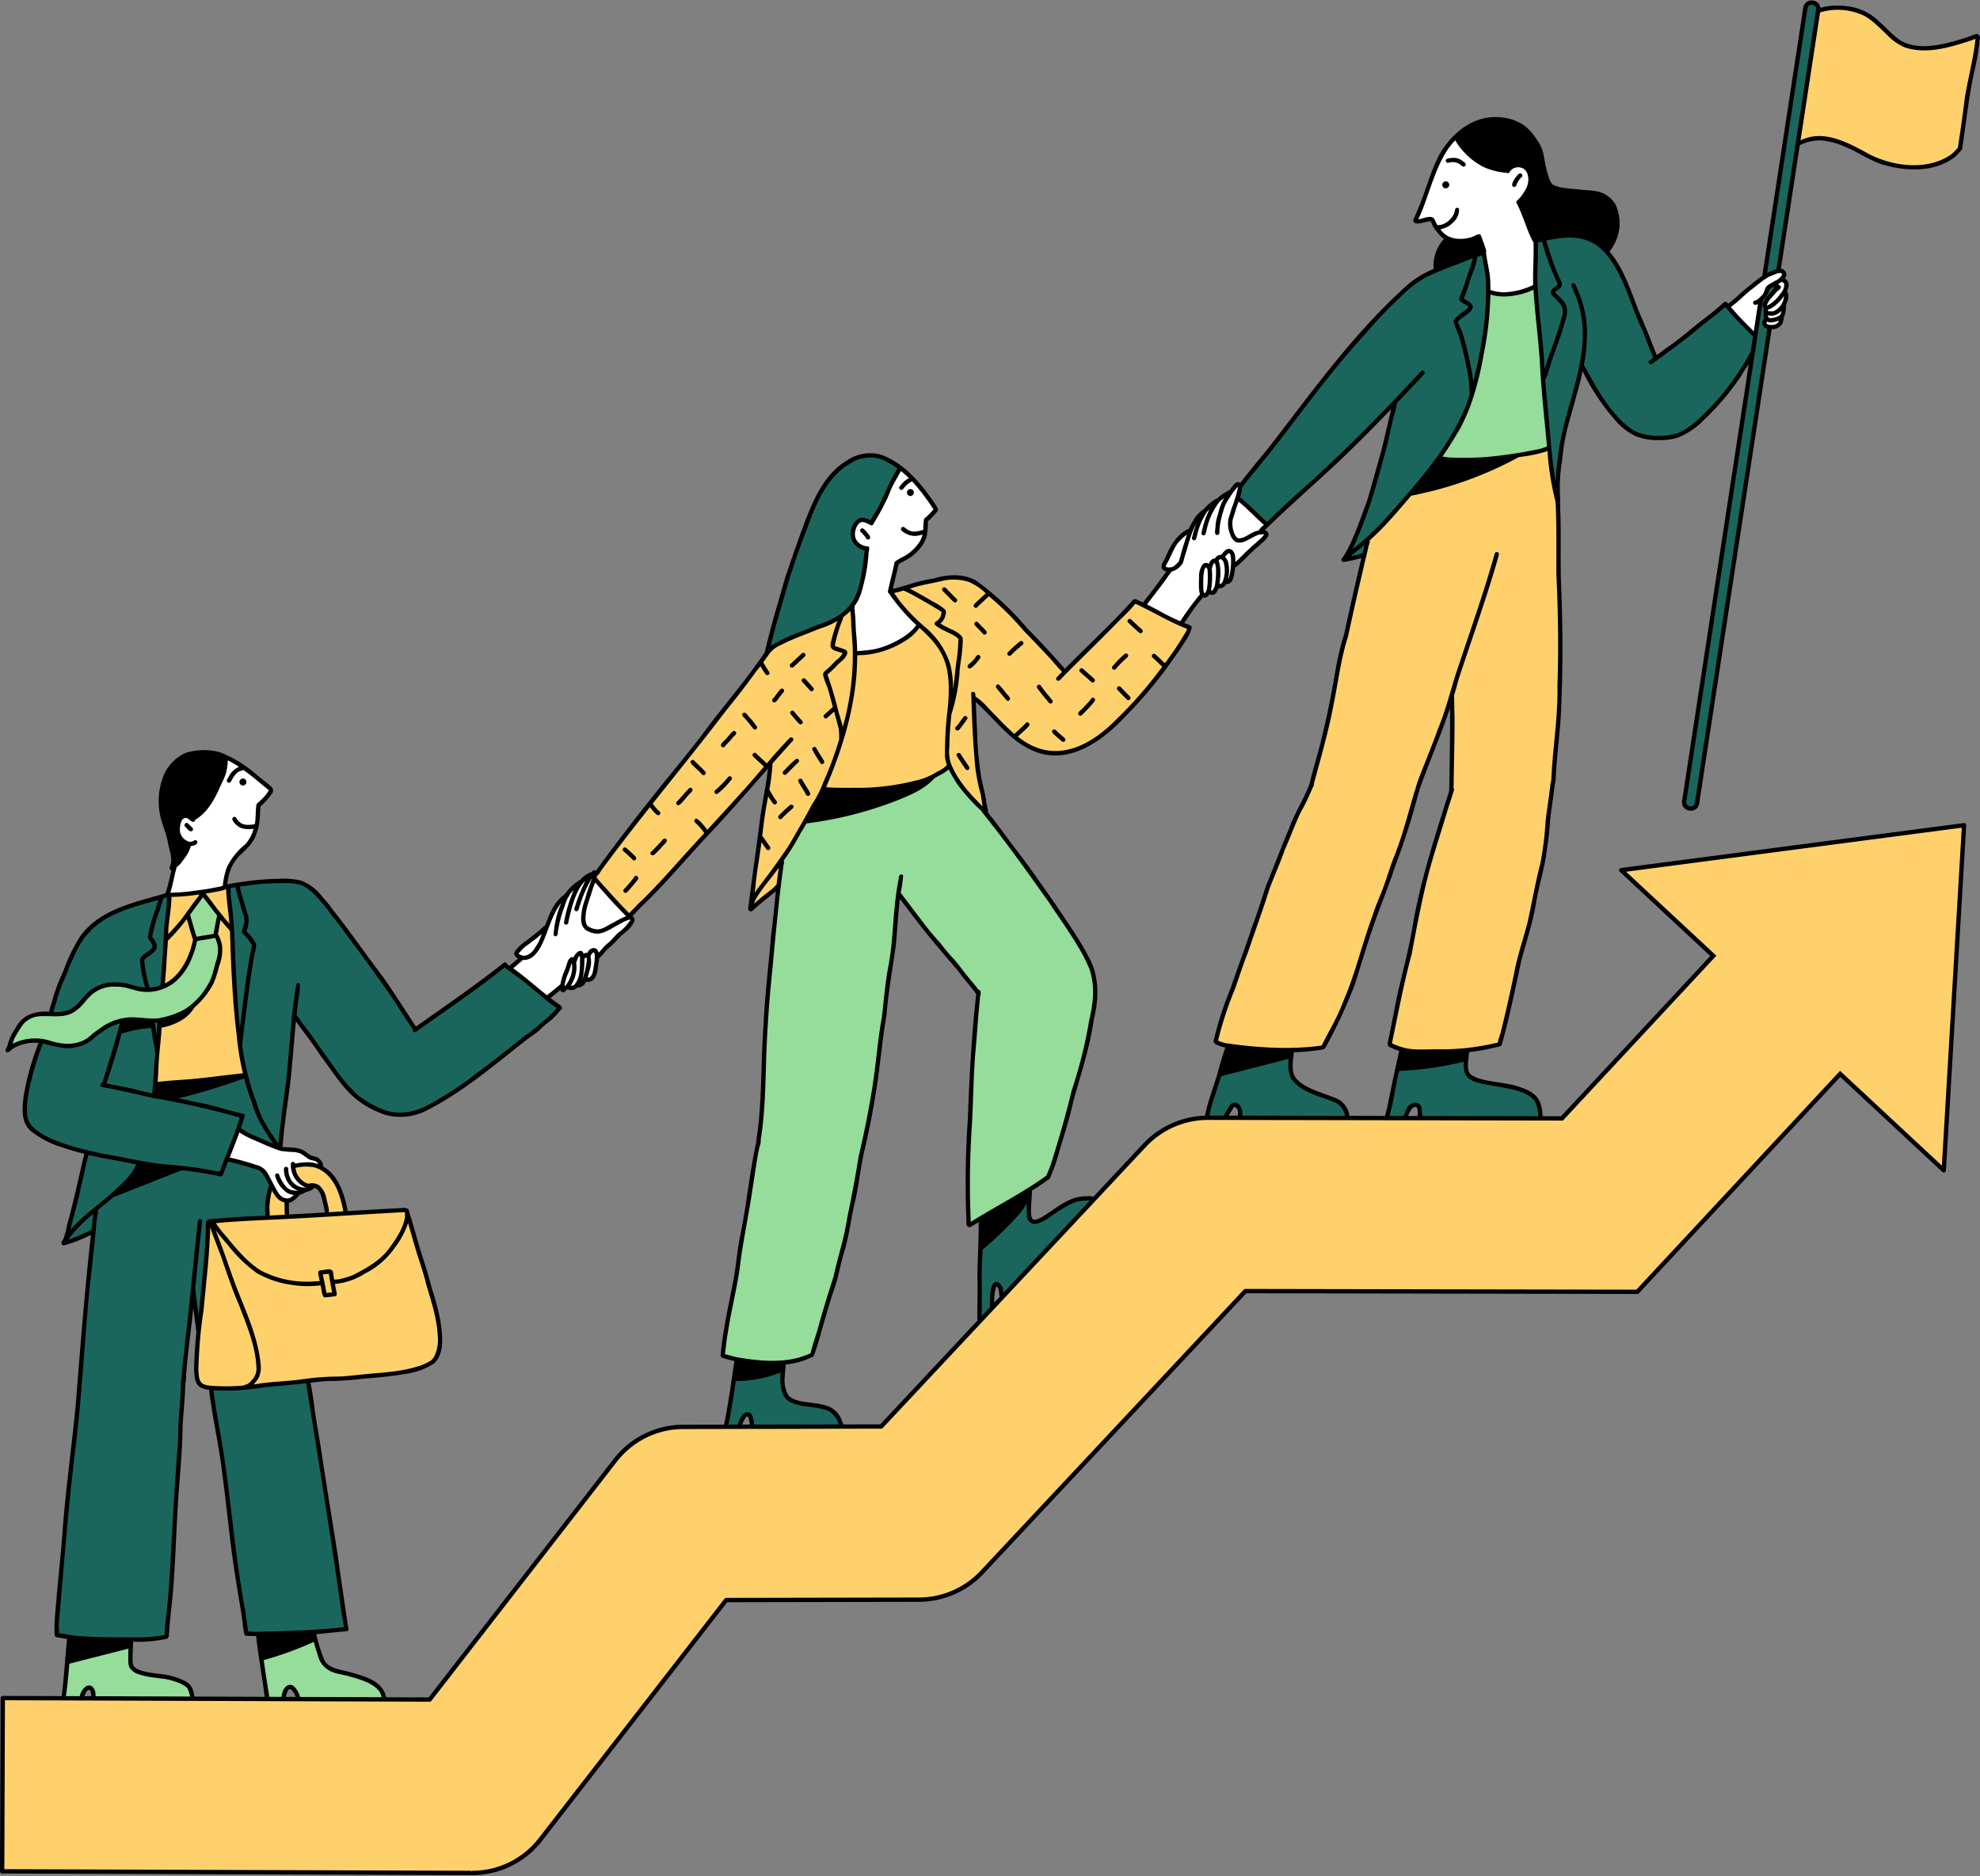
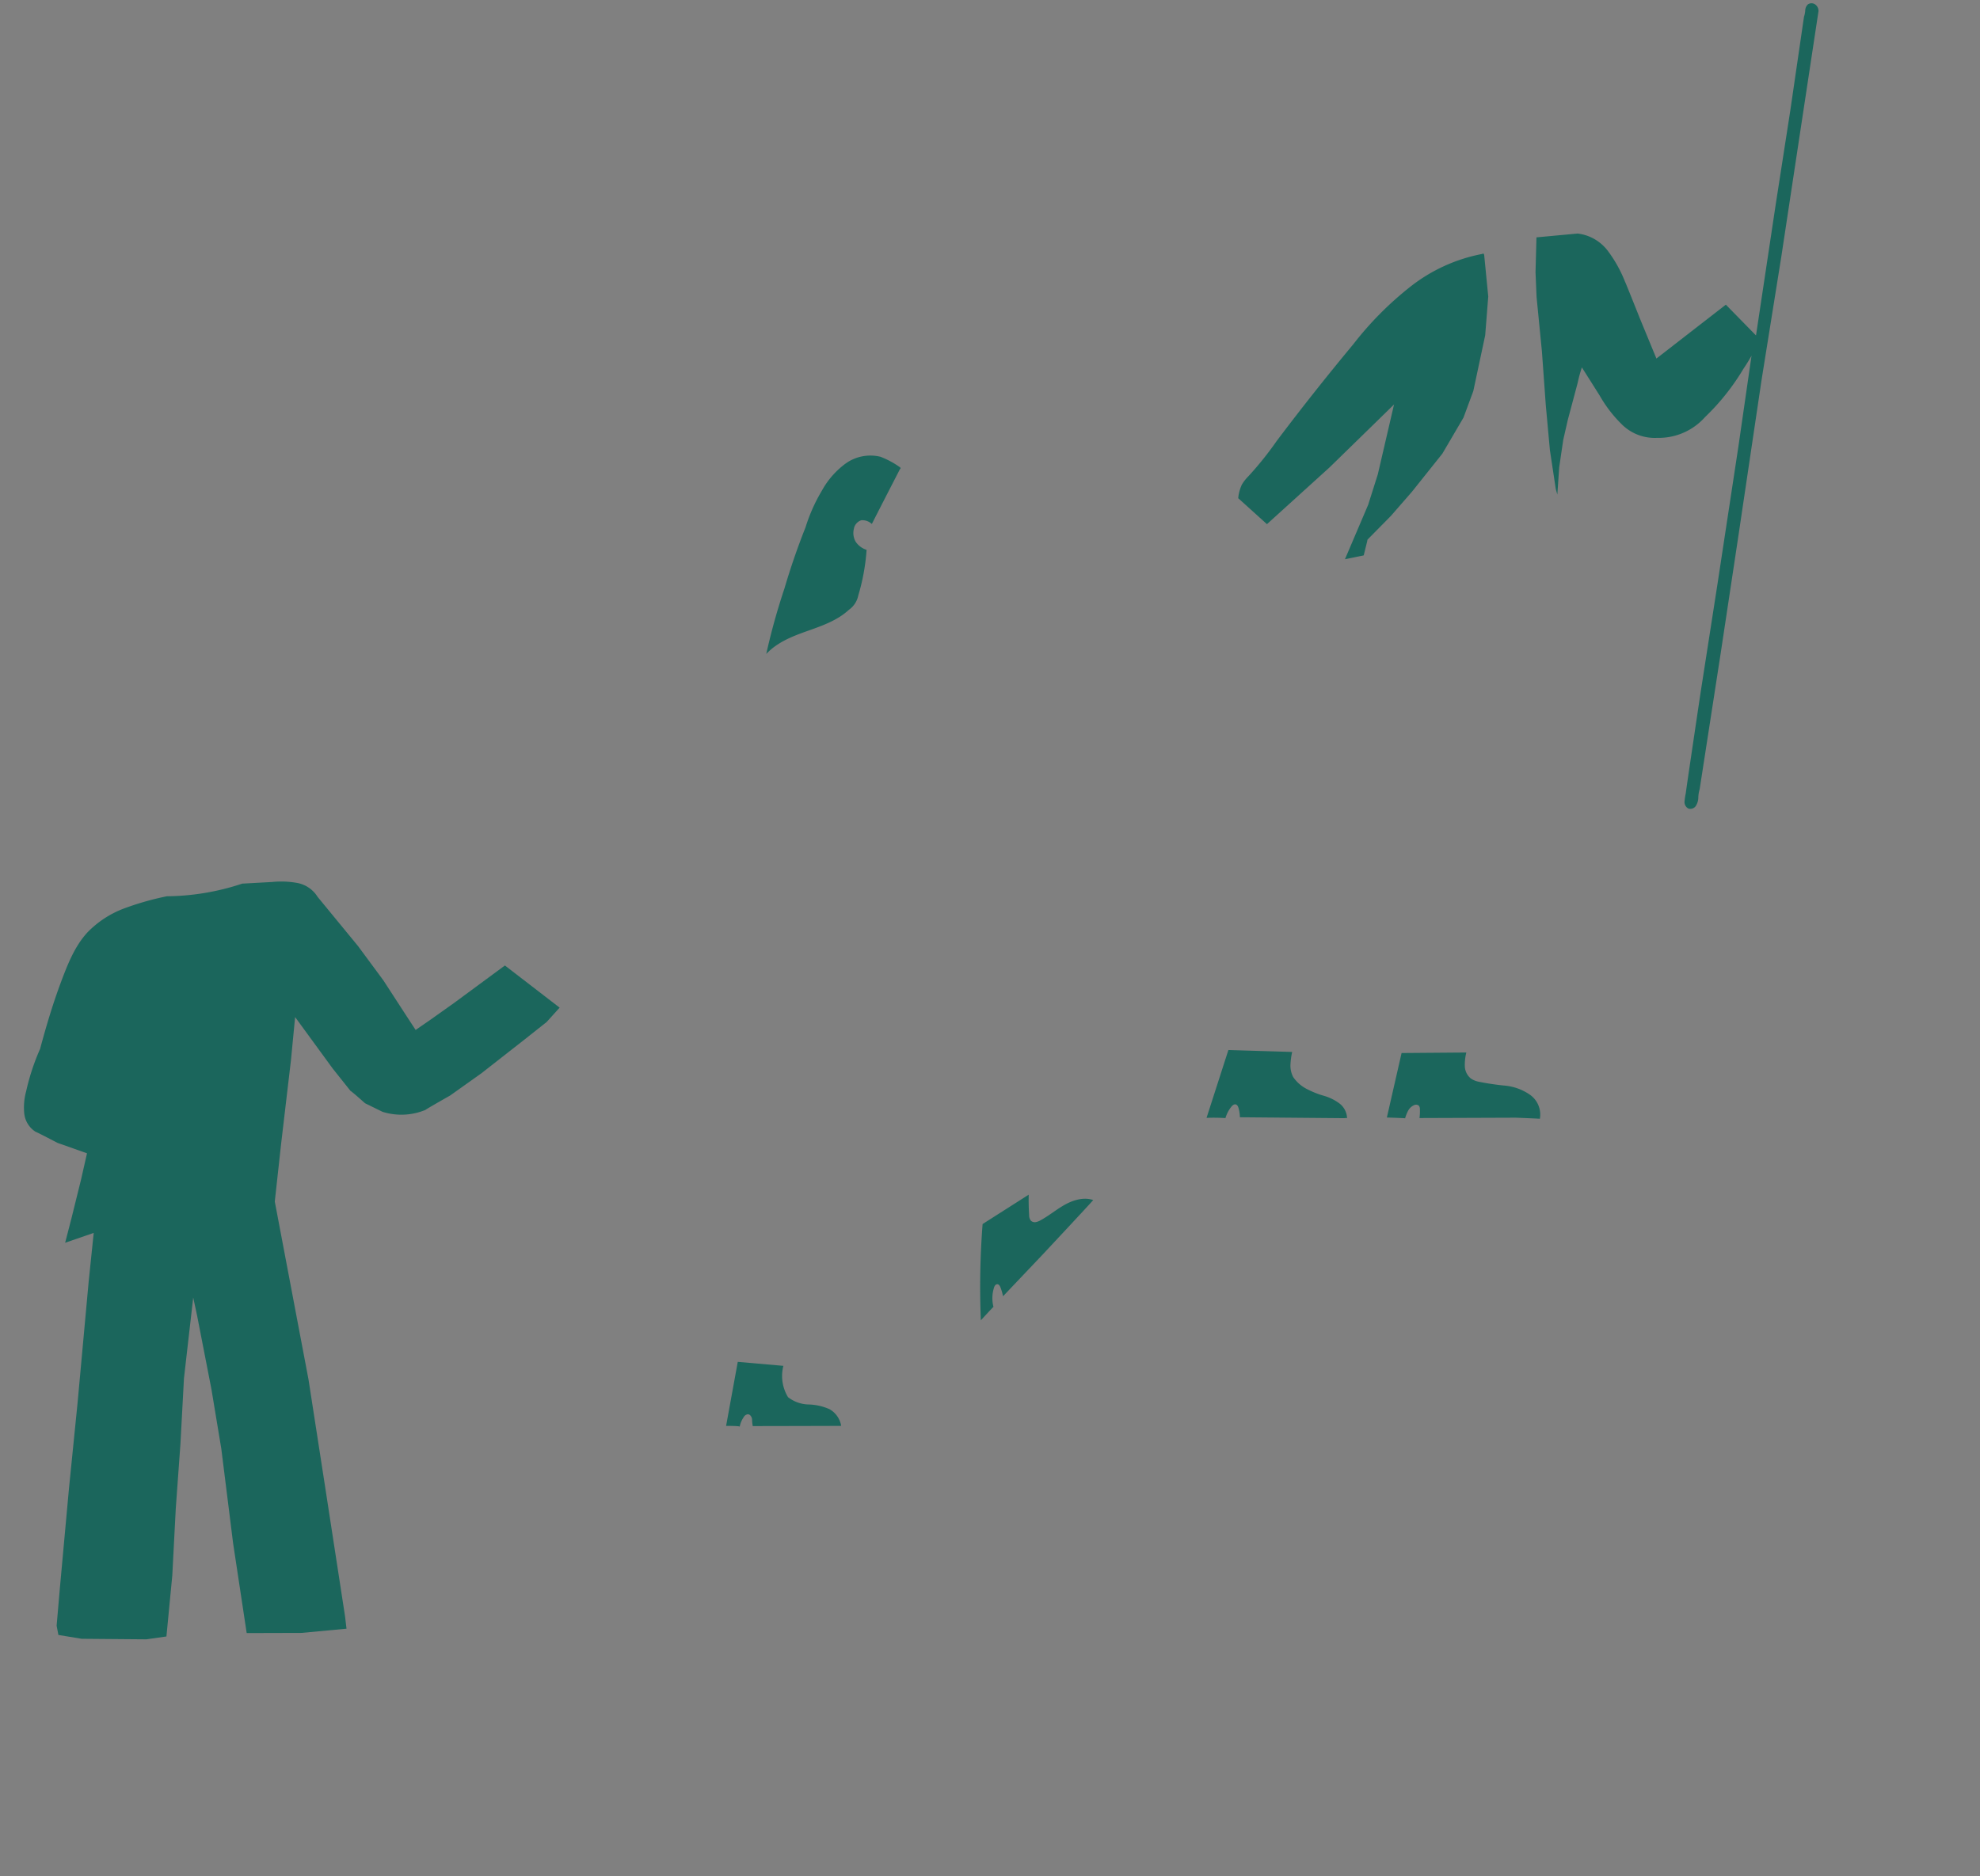
<svg xmlns="http://www.w3.org/2000/svg" data-name="Layer 28" fill="#000000" height="473.8" preserveAspectRatio="xMidYMid meet" version="1" viewBox="-0.0 -0.1 500.0 473.8" width="500" zoomAndPan="magnify">
  <rect x="-0.0" y="-0.1" width="500.0" height="473.8" fill="#808080" stroke="none" />
  <g id="change1_1">
    <path d="M227.406,118.091c.034.101-.025.238-.118.238-2.353,4.57-4.705,9.14-7.127,13.908a3.472,3.472,0,0,0-2.662-.943,2.772,2.772,0,0,0-1.889,2.234,4.394,4.394,0,0,0,.443,3.148,5.201,5.201,0,0,0,2.784,2.094,52.462,52.462,0,0,1-2.093,11.49,5.85,5.85,0,0,1-2.405,3.672c-2.888,2.677-6.736,4.01-10.447,5.327s-7.539,2.776-10.391,5.798a164.009,164.009,0,0,1,4.558-16.427c1.552-5.259,3.329-10.451,5.354-15.537a42.988,42.988,0,0,1,4.119-9.252,21.144,21.144,0,0,1,5.991-6.858,10.742,10.742,0,0,1,8.829-1.718,22.282,22.282,0,0,1,4.843,2.595A.51.51,0,0,1,227.406,118.091ZM209.468,355.799a13.933,13.933,0,0,0-5.357-1.19,8.75,8.75,0,0,1-5.113-1.842,10.296,10.296,0,0,1-1.177-7.91l-11.516-1.008q-1.474,8.085-2.948,16.17s3.498-.013,3.429.208a6.576,6.576,0,0,1,.994-2.385,1.44,1.44,0,0,1,1.034-.755c.596-.02,1.009.618,1.099,1.208a11.008,11.008,0,0,0,.174,1.776s22.421-.037,22.331-.061A5.983,5.983,0,0,0,209.468,355.799Zm59.515-51.683c-2.155,1.184-4.051,2.801-6.213,3.973a3.675,3.675,0,0,1-1.212.465,1.442,1.442,0,0,1-1.213-.338,2.162,2.162,0,0,1-.462-1.441q-.166-2.571-.108-5.149l-11.642,7.414a206.502,206.502,0,0,0-.445,24.315c1.069-1.164,2.138-2.328,3.184-3.406a8.819,8.819,0,0,1,.124-4.794,1.84,1.84,0,0,1,.294-.621.723.723,0,0,1,.597-.292c.389.032.616.443.758.807a13.507,13.507,0,0,1,.652,2.231l10-10.533s12.809-13.691,12.764-13.769C273.728,302.195,271.139,302.932,268.984,304.116Zm71.184-21.787c-.001.026.004.051.002.077A.085.085,0,0,0,340.167,282.329Zm-1.916-3.736a12.169,12.169,0,0,0-3.949-1.945,21.779,21.779,0,0,1-4.022-1.576,9.307,9.307,0,0,1-3.714-3.152,6.192,6.192,0,0,1-.692-3.131,18.49,18.49,0,0,1,.432-3.211l-16.106-.486-5.518,17.133a44.761,44.761,0,0,1,4.775.059,8.274,8.274,0,0,1,1.468-2.842c.283-.356.695-.721,1.135-.608.403.104.6.551.712.952a8.98,8.98,0,0,1,.332,2.286l26.403.233s.575-.113.658.024A4.868,4.868,0,0,0,338.251,278.593Zm48.174-2.153a13.286,13.286,0,0,0-6.365-2.355,63.841,63.841,0,0,1-6.785-1.015,5.253,5.253,0,0,1-1.89-.817,4.215,4.215,0,0,1-1.482-3.061,12.495,12.495,0,0,1,.386-3.471l-16.353.129-3.718,16.287s4.606.148,4.608.2a9.416,9.416,0,0,1,.766-1.925,3.164,3.164,0,0,1,1.49-1.391,1.109,1.109,0,0,1,1.223.138,1.341,1.341,0,0,1,.255.862,12.449,12.449,0,0,1-.103,2.249l24.342-.089s6.162.243,6.057.28A6.129,6.129,0,0,0,386.425,276.439ZM356.545,124.102l7.691-9.634,5.332-9.099,2.478-6.7,3.001-14.076.774-9.803-1.033-10.553s-.302-.583-.338-.229a42.125,42.125,0,0,0-18.267,8.274,83.829,83.829,0,0,0-14.414,14.525c-6.632,7.995-13.098,16.127-19.423,24.538a84.294,84.294,0,0,1-7.077,8.823,10.833,10.833,0,0,0-1.676,2.139,10.505,10.505,0,0,0-.912,3.416l7.256,6.558,15.832-14.358,11.991-11.7,4.269-4.171-4.094,17.637-2.435,7.693-5.867,13.76,4.738-.971.872-3.529.079-.446,5.888-5.967ZM458.54,1.153a1.617,1.617,0,0,0-2.01-.139,2.216,2.216,0,0,0-.661,1.476,5.654,5.654,0,0,1-.312,1.621l-3.471,23.772L448.401,51.618,443.436,84.62l-7.616-7.773-17.534,13.603L414.153,80.43s-3.774-9.48-3.783-9.356a33.254,33.254,0,0,0-4.371-7.841,11.211,11.211,0,0,0-7.601-4.351l-10.402.964-.237,8.813.264,6.254,1.346,13.695.99,13.695,1.029,11.267,1.489,9.854.392,1.384.47-6.893,1.018-6.919,1.175-5.144,1.279-4.778,1.201-4.517a33.673,33.673,0,0,1,1.053-3.865l4.484,7.093a33.095,33.095,0,0,0,5.848,7.531,11.799,11.799,0,0,0,8.666,3.168,15.662,15.662,0,0,0,12.126-5.269,57.984,57.984,0,0,0,9.655-12.145c.737-1.081,1.422-2.198,2.061-3.34l-3.322,22.991L433.71,147.387,429.46,174.7s-3.787,25.349-3.744,25.47a18.411,18.411,0,0,0-.331,2.151,1.871,1.871,0,0,0,.989,1.796,1.684,1.684,0,0,0,1.888-.703,4.131,4.131,0,0,0,.606-2.059,8.035,8.035,0,0,1,.339-2.138L434.514,164.9l4.39-29.09,5.951-40.048,4.946-30.867s9.428-62.298,9.416-62.151A2.017,2.017,0,0,0,458.54,1.153ZM120.313,249.044l-5.67,4.18-5.985,4.246-3.7,2.552-2.473-3.783L96.8,247.482l-6.388-8.648L80.194,226.4a7.693,7.693,0,0,0-5.118-3.5,22.808,22.808,0,0,0-6.362-.246l-7.542.414a61.873,61.873,0,0,1-19.033,3.194,72.253,72.253,0,0,0-10.696,3.034,25.191,25.191,0,0,0-9.342,6.068c-3.286,3.557-5.066,8.213-6.77,12.745-2.01,5.416-3.688,11.033-5.204,16.695a56.978,56.978,0,0,0-3.535,10.754,15.42,15.42,0,0,0-.464,5.584A6.253,6.253,0,0,0,9.01,285.756c.068-.063,5.49,2.777,5.49,2.777l7.471,2.644L20.474,297.78l-2.399,9.697-1.625,6.293,7.214-2.485-1.273,12.3-2.814,30.736-2.158,21.48-2.3,25.181-.821,9.5.448,2.338,5.869.97,16.34.137,5.073-.721,1.48-15.395.883-16.961,1.177-16.316.888-16.523,2.336-20.407.983,4.573,3.627,18.637,2.483,14.974,2.986,23.903,3.425,22.655,13.823-.039,11.386-1.066-.385-3.217-5.058-32.878-4.15-26.812L69.39,303.36l1.603-14.612,2.486-21.126,1.046-10.852,9.526,13.043,4.505,5.653c.101-.093,3.617,3.059,3.617,3.059l4.412,2.167a15.872,15.872,0,0,0,10.883-.49c.099-.169,6.204-3.621,6.204-3.621l7.939-5.646,10.767-8.433,5.662-4.485,3.28-3.63L127.504,243.743Z" fill="#1b665c" />
  </g>
  <g id="change2_1">
-     <path d="M275.256,243.235a23.107,23.107,0,0,1,.608,13.835,143.069,143.069,0,0,1-5.199,20.108,190.878,190.878,0,0,1-5.953,20.323c-6.608,3.941-13.215,7.882-19.807,12.002a179.457,179.457,0,0,1,.066-24.113c.296-6.528.592-13.055.862-18.971.443-5.246.887-10.493,1.14-15.701A143.907,143.907,0,0,0,233.42,234.128a34.67,34.67,0,0,0-6.548-7.922c-1.786,14.938-3.572,29.876-5.293,45.138-2.932,16.986-6.34,33.89-10.457,51.097-2.014,6.552-4.029,13.104-6.048,20.004a35.234,35.234,0,0,1-22.645.112c1.526-9.473,3.109-18.936,4.551-28.353,1.553-8.873,3.106-17.746,4.684-26.405a162.45,162.45,0,0,0,1.303-20.348c.281-9.409,1.02-18.805,2.194-27.982.377-3.89.754-7.781,1.145-11.555.118-1.722.237-3.443.492-4.923a44.29,44.29,0,0,0,.45-5.043c2.3-3.9,4.599-7.799,7.08-11.688,8.733-2.027,17.376-4.444,25.83-7.026,3.285-1.73,6.464-3.663,9.737-5.655a42.304,42.304,0,0,0,8.859,11.813c5.218,6.799,10.435,13.598,15.514,20.429C268.127,231.427,271.846,237.129,275.256,243.235ZM51.323,225.611l-3.954,5.271,2.032,6.031a22.88,22.88,0,0,1-2.185,6.302,13.729,13.729,0,0,1-4.408,5.052,9.066,9.066,0,0,1-6.444,1.492,27.026,27.026,0,0,0-7.476-1.186,10.034,10.034,0,0,0-6.825,2.67,10.423,10.423,0,0,1-4.283,3.945,10.027,10.027,0,0,1-5.939.906,5.819,5.819,0,0,0-4.731.889,10.236,10.236,0,0,0-3.23,3.695A30.575,30.575,0,0,0,1.98,265.25a9.922,9.922,0,0,1,7.491-2.334c2.927.289,5.754,1.758,8.67,1.372a11.437,11.437,0,0,0,5.234-2.493,41.734,41.734,0,0,1,4.726-3.459,6.815,6.815,0,0,1,4.093-.878c1.376.069,2.736.329,4.111.428A17.651,17.651,0,0,0,54.77,236.292c-.223-.237.761-5.233.761-5.233Zm-6.265,198.464c-3.44-1.19-7.365-.708-10.599-2.287a2.821,2.821,0,0,1-1.382-1.951,8.354,8.354,0,0,1-.058-2.462l.226-2.987-15.43-.009q-.753,6.948-1.507,13.896l-.222.533s4.531.203,4.461.233a6.216,6.216,0,0,1,.907-2.08,1.502,1.502,0,0,1,.76-.663,1.036,1.036,0,0,1,1.012.32,1.703,1.703,0,0,1,.409,1.018,5.704,5.704,0,0,1-.06,1.128c8.336.017,16.672.033,24.858.136a6.337,6.337,0,0,0-.816-3.11A4.974,4.974,0,0,0,45.058,424.075Zm47.132-.1a69.224,69.224,0,0,0-6.997-2.019,7.136,7.136,0,0,1-2.478-1.178c-1.307-1.066-1.837-2.791-2.301-4.413l-.974-3.404-13.902.383c.415,5.17,1.026,10.325,1.744,15.652,1.365.011,2.731-.041,4.058-.002a7.613,7.613,0,0,1,1.208-2.497,1.131,1.131,0,0,1,.659-.514.814.814,0,0,1,.661.232,2.409,2.409,0,0,1,.426.583c.41.699.821,1.398,1.262,2.195,7.162-.033,14.324-.066,21.584-.022C96.528,426.621,94.427,424.924,92.19,423.976Zm295.978-348.28s-.221-3.571-.288-3.421a15.814,15.814,0,0,1-11.571,1.597c-.756,7.549-1.595,15.127-3.569,22.453s-5.141,14.442-10.105,20.18l7.867.405s9.88-1.198,9.854-1.33l8.938-1.788a3.329,3.329,0,0,0,2.044-.936Z" fill="#96dc9b" />
-   </g>
+     </g>
  <g id="change3_1">
-     <path d="M459.077,213.183l37.004-4.794-1.954,31.226-1.731,30.849-1.701,24.741-8.942-8.448-17.13-15.566-11.007,11.835-23.041,24.805-17.089,18.435H382l-28.533-.147-38.831-.103-21.25,22.662-21.72,23.156L251.99,392.46a37.989,37.989,0,0,1-8.434,8.269,17.667,17.667,0,0,1-11.18,3.22c-.052.136-9.459.25-9.459.25l-39.535-.057-28.515,36.73-20.03,25.395a26.029,26.029,0,0,1-19.391,6.867c.05.07-41.69-.229-41.69-.229l-54.014-.132L.695,472.435l.108-43.372,47.317-.174,33.055.123,27.539-.014,25.237-32.578,19.534-25.094a22.379,22.379,0,0,1,19.527-10.995c.109-.017,17.419-.112,17.419-.112l32.21-.014L253.749,326.77l32.699-34.602a31.351,31.351,0,0,1,8.31-7.479,16.662,16.662,0,0,1,10.776-2.327c.187-.182,26.691-.045,26.691-.045l26.94-.109,35.411.109,16.779-18.318,21.383-22.772L409.992,219.679ZM63.991,307.619l-11.117,1.035-2.687,28.395s-.62,8.886-.673,9.215a2.603,2.603,0,0,0,1.072,3.094,7.015,7.015,0,0,0,3.394.956,29.647,29.647,0,0,0,9.141-.316L77.954,348.44l14.399-1.054s12.262-1.609,12.283-1.555a7.482,7.482,0,0,0,4.335-2.122,8.191,8.191,0,0,0,2.198-4.295,33.879,33.879,0,0,0-2.003-11.905l-6.498-21.973s-15.188.805-15.314.799a22.314,22.314,0,0,0-1.764-6.348,11.394,11.394,0,0,0-4.258-4.937,7.696,7.696,0,0,0-6.351-.837s.128.078.043.088a11.113,11.113,0,0,0-6.098,4.955,11.643,11.643,0,0,0-1.316,7.779l-.052.133s5.078-.081,5.213-.082a6.039,6.039,0,0,1,5.741-7.974,3.622,3.622,0,0,1,1.657.35,1.937,1.937,0,0,1,1.056,1.454,41.246,41.246,0,0,1,1.31,5.585l-8.41.559Zm-3.475-44.786-1.222-13.277L58.732,234.99l-1.047-11.054-3.857.643-5.081.857-5.846.367s-1.683,23.17-1.755,23.332a15.588,15.588,0,0,0,8.257-12.232,41.386,41.386,0,0,0-1.93-5.827l3.815-5.181,4.346,5.356a38.658,38.658,0,0,0-.745,5.038c1.092,2.15.856,4.733.27,7.072a21.018,21.018,0,0,1-5.05,9.503,14.25,14.25,0,0,1-9.609,4.551l-1.09,16.811,22.525-2.741ZM249.134,205.004c-.075-.061-.146-.127-.22-.188l.012.068Zm-81.14,17.251,12.791-14.302,13.732-15.2L192.15,211.546l-2.495,17.91,6.845-5.39.941-6.673,4.977-8.182,1.605-2.4,30.926-10.287s4.873-2.898,4.972-2.669a37.028,37.028,0,0,0,8.994,10.962l-1.745-9.965-.721-7.399-.439-11.349s9.499,8.998,9.71,8.985a13.193,13.193,0,0,0,9.076,4.792,18.092,18.092,0,0,0,10.164-2.195,30.953,30.953,0,0,0,8.029-6.446,108.597,108.597,0,0,0,12.686-14.871,57.314,57.314,0,0,0,4.702-7.914s-13.635-6.653-13.822-6.394q-8.573,8.918-17.524,17.463l-9.878-10.579L250.589,150.1a48.753,48.753,0,0,0-4.388-3.057,8.741,8.741,0,0,0-4.419-1.222,22.019,22.019,0,0,0-4.607.473,77.655,77.655,0,0,0-12.408,3.284c2.29,2.836,4.705,5.571,7.252,8.462a19.082,19.082,0,0,1-12.209,6.47,15.592,15.592,0,0,1-3.653.428s-.879-11.687-1.114-11.44c-4.913,4.828-12.701,5.256-18.376,9.161-3.075,2.116-5.377,5.149-7.624,8.129-4.888,6.481-9.776,12.963-14.887,19.701q-11.687,14.123-22.663,28.816l-1.523,2.408,9.012,9.668Zm140.327,41.544c8.513,1.882,17.36,1.463,26.038.623.068-.371,4.455-9.092,4.455-9.092l2.541-6.126,2.488-7.29,3.932-12.198,4.548-12.158,3.464-10.219,2.595-9.175,4.12-10.499,4.224-11.06.064,10.126-.154,12.673-2.391,8.099-3.239,10.948-3.34,13.133-3.442,16.003-3.244,16.029a6.189,6.189,0,0,0,3.583,1.405,57.101,57.101,0,0,0,24.118-1.557c.19-.034,4.908-21.018,4.908-21.018l3.293-11.757,3.158-14.366.977-8.532,1.454-10.748.348-6.109,1.095-9.92.033-17.87-.322-25.055-.092-12.309-2.481-12.552-12.399,2.293-15.387.808-7.467,8.443a95.534,95.534,0,0,1-10.464,11.494c-1.396,6.135-2.824,12.567-4.187,19.013-1.573,5.424-2.802,10.91-3.843,16.431.053-.253-2.28,11.44-2.28,11.44L331.747,196.65a117.555,117.555,0,0,1-5.049,11.066c.177-.163-2.643,6.768-2.643,6.768l-3.627,8.865-3.264,9.832-4.459,12.814-3.331,8.838-2.336,7.655a.83.83,0,0,0,.308.932A2.354,2.354,0,0,0,308.322,263.799ZM464.431,35.764a38.917,38.917,0,0,1,9.107,4.432,33.988,33.988,0,0,0,8.51,1.91,17.416,17.416,0,0,0,8.423-1.373,10.256,10.256,0,0,0,4.549-3.47s4.542-27.866,4.451-27.943a6.736,6.736,0,0,0-2.849.624,41.364,41.364,0,0,1-7.217,1.916,18.596,18.596,0,0,1-5.164.284,13.269,13.269,0,0,1-8.732-4.983,13.905,13.905,0,0,0-16.27-4.372s-4.852,33.166-4.855,33.16A14.939,14.939,0,0,1,464.431,35.764Z" fill="#fed16c" />
-   </g>
+     </g>
  <g id="change4_1">
-     <path d="M236.201,128.798a7.23,7.23,0,0,0-2.136,2.55,16.917,16.917,0,0,0-.531,3.378,8.334,8.334,0,0,1-2.686,4.494,24.823,24.823,0,0,1-4.381,3.013c-.561,2.237-1.103,4.597-1.646,6.956,2.224,2.818,4.552,5.592,7.013,8.243a.431.431,0,0,0-.022.187,18.629,18.629,0,0,1-15.836,7.312,87.93,87.93,0,0,0-.76-11.412,26.596,26.596,0,0,0,3.638-14.787,5.293,5.293,0,0,1-2.24-1.42,4.443,4.443,0,0,1-1.015-2.552,3.866,3.866,0,0,1,.486-2.329,2.501,2.501,0,0,1,1.971-1.228,1.861,1.861,0,0,1,1.844,1.276c.302-.462.335-.517.368-.572,2.281-4.573,4.614-9.121,7.069-13.603A23.341,23.341,0,0,1,236.201,128.798ZM158.898,231.472s-8.633-9.546-8.657-9.521q.048-.557.097-1.114c.009-.102.01-.222-.072-.283-.113-.085-.268.018-.37.116l-1.036.99a.551.551,0,0,0-.571-.162,1.476,1.476,0,0,0-.541.311,9.099,9.099,0,0,0-2.043,2.257.569.569,0,0,0-.642-.203,1.472,1.472,0,0,0-.593.402,9.285,9.285,0,0,0-1.905,2.718,2.479,2.479,0,0,0-1.534.824,6.59,6.59,0,0,0-.972,1.484c-.923,1.762-1.718,3.59-2.522,5.445l-6.152,4.455c-.549.398-1.166.969-.997,1.625.148.573.811.822,1.332,1.123l-3.022,2.457a.335.335,0,0,0,.21.12l9.414,7.535a38.213,38.213,0,0,1,3.422-2.614.575.575,0,0,0,.786.282,7.152,7.152,0,0,0,.834-.655,1.411,1.411,0,0,0,1.709.195,5.413,5.413,0,0,0,1.191-1.068,1.299,1.299,0,0,0,1.63-.965,1.118,1.118,0,0,0,1.311-.044,2.274,2.274,0,0,0,.755-1.161c.49-1.475.262-3.13.788-4.298l8.31-8.485a1.843,1.843,0,0,0,.648-1.081C159.734,231.727,159.277,231.27,158.898,231.472ZM62.766,213.13a11.051,11.051,0,0,0,1.984-4.545,33.033,33.033,0,0,0,.542-4.968c1.053-1.159,1.955-2.062,2.702-3.079a1.363,1.363,0,0,0,.352-.872,1.443,1.443,0,0,0-.559-.862,40.761,40.761,0,0,0-7.704-6.097,20.366,20.366,0,0,0-3.625-1.578,21.303,21.303,0,0,1-7.602,15.649A1.936,1.936,0,0,0,46.8,205.659a2.405,2.405,0,0,0-1.623,1.449,5.06,5.06,0,0,0-.312,2.221,5.34,5.34,0,0,0,.686,2.633,2.602,2.602,0,0,0,2.277,1.295,12.68,12.68,0,0,1-3.803,5.335,33.068,33.068,0,0,1-1.754,7.106,54.274,54.274,0,0,0,14.502-1.532c.045-.455.085-.787.124-1.119a11.087,11.087,0,0,1,2.682-6.671C60.585,215.239,61.831,214.325,62.766,213.13Zm17.325,79.679c-.678-.447-1.479-.668-2.198-1.047a20.27,20.27,0,0,0-1.795-1.011c-1.677-.676-3.683-.033-5.297-.788l-3.409-1.248c-1.193-.437-2.387-.875-3.532-1.426a19.496,19.496,0,0,1-3.523-2.187c-.012.091-.023.182-.134.16a31.96,31.96,0,0,0-2.812,7.477l3.852.803a19.413,19.413,0,0,1,3.477.953,5.111,5.111,0,0,1,1.876,1.225A6.91,6.91,0,0,1,67.5,297.12c.788,1.466,1.575,2.931,2.373,4.44a2.946,2.946,0,0,0,2.689,1.505,2.895,2.895,0,0,0,2.511-1.877,13.945,13.945,0,0,0,3.606-1.47,5.386,5.386,0,0,1-3.223-1.823,5.074,5.074,0,0,1-1.212-3.45,9.664,9.664,0,0,1,6.936.388A2.136,2.136,0,0,0,80.091,292.809Zm232.467-167.2a5.262,5.262,0,0,0,.613-2.514.692.692,0,0,0-.164-.523c-.212-.19-.55-.075-.787.083a5.879,5.879,0,0,0-1.496,1.691,23.283,23.283,0,0,0-10.478,9.858,7.988,7.988,0,0,0-3.702,3.186,27.155,27.155,0,0,0-2.21,4.362,2.208,2.208,0,0,0-.266,1.164,1.137,1.137,0,0,0,1.233.926c.034.091-6.543,8.868-6.543,8.868l9.565,4.748c1.738-2.384,3.463-4.839,5.189-7.295a1.461,1.461,0,0,0,1.158.014,1.489,1.489,0,0,0,.572-.892c.272.265.637.551.991.415a.925.925,0,0,0,.37-.318,5.498,5.498,0,0,0,.798-1.397,2.448,2.448,0,0,0,1.429-.235,1.579,1.579,0,0,0,.74-1.044,1.12,1.12,0,0,0,1.274-.514,2.994,2.994,0,0,0,.368-1.426,4.015,4.015,0,0,1,.278-1.453c2.595-2.665,5.115-5.066,7.635-7.466.327-.311.682-.758.482-1.163-.216-.437-.848-.38-1.319-.255.094-.154,1.738-1.937,1.738-1.937Zm71.228-74.761a15.52,15.52,0,0,0,2.284-3.358,5.228,5.228,0,0,0,.285-3.958,3.192,3.192,0,0,0-3.143-2.111,3.875,3.875,0,0,0-2.536,1.711,20.151,20.151,0,0,1-12.794-8.695c-.199.181-.411.346-.61.536-2.759,2.631-4.389,6.218-5.681,9.805s-2.325,7.298-4.28,10.75a1.745,1.745,0,0,0,1.369.367,8.044,8.044,0,0,0,1.413-.365,4.367,4.367,0,0,1,1.844-.157,6.748,6.748,0,0,0,6.354,5.422,16.483,16.483,0,0,0,5.298-1.105,32.877,32.877,0,0,1,2.103,13.953A19.358,19.358,0,0,0,387.785,72.42c.043-3.972.087-7.944-.02-11.771C386.55,57.325,385.174,54.058,383.786,50.849Zm67.018,22.578c.009-.57.211-1.125.2-1.695a1.29,1.29,0,0,0-.949-1.305,2.97,2.97,0,0,0,.575-.886,1.008,1.008,0,0,0-.142-1.001,1.407,1.407,0,0,0-1.376-.198,17.05,17.05,0,0,0-6.617,3.82c-2.074,1.71-4.067,3.514-6.06,5.318l6.878,6.75s1.174-8.377,1.131-8.319a4.513,4.513,0,0,0,1.621-2.133,4.321,4.321,0,0,1,.521-1.233,2.134,2.134,0,0,1,1.502-.719l.467-.013a3.743,3.743,0,0,1-1.249,2.469,4.941,4.941,0,0,0-1.492,2.366c-.18,1.124.495,2.268.26,3.382-.085.404-.287.775-.395,1.174a1.267,1.267,0,0,0,.173,1.175,1.582,1.582,0,0,0,1.167.369,3.29,3.29,0,0,0,1.566-.238,2.412,2.412,0,0,0,1.062-1.188,7.184,7.184,0,0,0,.443-1.56q.307-1.508.614-3.016a7.604,7.604,0,0,0,.226-2.036C450.9,74.282,450.797,73.857,450.804,73.427Z" fill="#ffffff" />
-   </g>
+     </g>
  <g id="change5_1">
-     <path d="M500,9.191a.479.479,0,0,0-.394-.438.421.421,0,0,0-.066-.12.629.629,0,0,0-.645-.12c-.066.022-.12.044-.175.066-.175.077-.328.109-.908.35-1.739.634-3.512,1.16-5.295,1.63-4.19,1.083-8.73,1.641-12.285-.263-2.035-1.192-3.665-3.238-5.71-4.966a13.598,13.598,0,0,0-7.854-3.829,17.299,17.299,0,0,0-6.05.142c-.284.087-.613.142-.919.219A2.123,2.123,0,0,0,457.927.057l-.153-.033a2.12,2.12,0,0,0-2.407,1.772L445.018,69.577c-1.302.864-2.647,2.046-3.905,3.019-1.4,1.116-3.14,2.833-4.179,3.632a2.602,2.602,0,0,1-.536.372c-.099-.12-.208-.252-.295-.361a.47.47,0,0,0-.525-.066.483.483,0,0,0-.35.153,70.527,70.527,0,0,1-5.842,4.748c-3.183,2.571-5.568,4.704-8.697,6.771-.82.624-1.553,1.171-2.319,1.739-.339-.842-.667-1.696-1.017-2.538-.886-2.385-1.925-4.89-2.79-6.837-2.177-5.032-4.102-12.154-8.128-16.781v-.011c.011,0,.022,0,.022-.011l.022-.022a.15.15,0,0,0,.033-.044c.011-.011.011-.011.011-.022l.011-.011a.011.011,0,0,0,.011-.011l.011-.011a12.025,12.025,0,0,0,2.286-5.163,11.717,11.717,0,0,0-.766-6.367,7.174,7.174,0,0,0-3.129-2.986c-1.707-.777-3.61-.755-5.448-.941-2.144-.252-3.982-.295-5.809-.7a14.371,14.371,0,0,1-1.444-.514c-.853-.722-.908-1.269-1.324-2.538-.613-1.882-.853-3.851-1.28-5.787a10.387,10.387,0,0,0-1.685-3.282,12.529,12.529,0,0,0-2.494-2.975,11.529,11.529,0,0,0-5.82-2.418c-6.859-1.039-12.58,3.348-15.972,8.96-2.604,4.77-3.905,10.546-6.006,15.042-.284.7-.295.722-.602,1.379a.966.966,0,0,0-.055.985c.23.372.711.361,1.105.383a21.89,21.89,0,0,0,2.647-.558c.109-.011.361-.011.481-.022a3.239,3.239,0,0,1,.284.547,7.54,7.54,0,0,0,1.433,2.243,6.231,6.231,0,0,0,1.696,1.63,10.106,10.106,0,0,0-1.477,2.122,9.458,9.458,0,0,0-1.16,4.124,8.339,8.339,0,0,0,0,1.389,23.517,23.517,0,0,0-7.537,4.857c-13.696,12.526-24.056,27.382-34.055,40.192-2.385,2.943-4.288,5.196-6.564,8.084-.219.306-.449.613-.634.886a1.124,1.124,0,0,0-1.532.284c-.46.547-.832,1.017-1.171,1.488a.783.783,0,0,0-.175.077,16.772,16.772,0,0,0-3.063,2.111.387.387,0,0,0-.208.066,11.722,11.722,0,0,0-3.041,2.549.681.681,0,0,0-.186.12,9.711,9.711,0,0,0-2.199,2.188c-.47.908-1.039,1.761-1.444,2.702a.327.327,0,0,0-.12.044c-3.052,1.367-4.803,4.77-5.82,7.275-.317.7-.908,1.291-.941,2.1-.066.821.514,1.225,1.214,1.378-1.827,2.429-3.38,4.704-5.295,6.99-.175.284-.427.547-.635.831-.613-.295-1.225-.58-1.849-.842a.422.422,0,0,0-.306.055.439.439,0,0,0-.372.153c-5.415,6.071-11.497,11.563-17.175,17.394-3.03-3.512-6.203-6.892-9.463-10.196a72.341,72.341,0,0,0-12.974-12.099c-3.26-1.838-7.231-1.564-10.71-.514a38.536,38.536,0,0,0-5.317,1.203c-1.488.46-2.986.919-4.496,1.302-.142.033-.306.066-.481.099.459-2.079,1.159-4.682,1.422-6.159a.29.29,0,0,1,.055-.066c.897-.591,3.162-1.608,4.266-2.8a9.274,9.274,0,0,0,2.79-4.201,19.639,19.639,0,0,0,.306-3.84,14.846,14.846,0,0,0,2.385-2.505.836.836,0,0,0,.142-.634,12.015,12.015,0,0,0-1.192-1.958c-3.304-4.781-7.297-9.452-12.843-11.607a10.164,10.164,0,0,0-8.774,1.258c-5.448,3.162-8.106,8.938-10.228,14.145-1.925,4.999-3.698,10.152-5.514,15.534-1.75,6.082-3.588,12.143-5.032,18.313l-.197.624c-.011.011-.022.011-.022.022-.022.022-.022.055-.033.077-4.409,6.509-9.08,11.935-13.937,18.247-4.223,5.842-9.32,11.749-13.959,17.623-4.901,6.137-9.692,12.362-14.396,18.816-.055.087-.109.175-.175.263a.834.834,0,0,0-1.017.241c-.087.077-.164.164-.241.241a.603.603,0,0,0-.241.011,6.606,6.606,0,0,0-2.549,1.882.397.397,0,0,0-.186.077,12.001,12.001,0,0,0-3.665,3.511c-2.166,1.455-3.435,3.873-4.343,6.257-.23.645-.459,1.16-.7,1.718a.777.777,0,0,0-.263.142.244.244,0,0,1-.055.055.603.603,0,0,1-.087.066v.011h-.011c-.033.033-.066.044-.099.077-1.466,1.378-2.866,2.396-4.135,3.402a10.461,10.461,0,0,0-2.429,2.122c-.46.416-.886,1.061-.503,1.663a1.935,1.935,0,0,0,.799.744c-.788.678-1.586,1.356-2.155,1.827-.142-.098-.284-.197-.427-.284a.875.875,0,0,0-.186-.164.533.533,0,0,0-.886-.263c-6.662,5.295-14.56,10.732-22.12,16.07-2.757-4.201-5.437-8.456-8.325-12.559-4.037-5.251-8.347-11.574-12.318-16.497a32.367,32.367,0,0,0-2.932-3.643,12.157,12.157,0,0,0-5.393-4.157,20.69,20.69,0,0,0-6.203-.449,62.425,62.425,0,0,0-8.412.733,39.228,39.228,0,0,0-4.059.667h-.011a9.994,9.994,0,0,1,.186-1.083,10.699,10.699,0,0,1,3.479-6.695c1.641-1.521,3.14-3.008,3.785-5.229.875-2.155.755-4.474.963-6.728a16.883,16.883,0,0,0,2.997-3.369,1.375,1.375,0,0,0,.164-.875,1.928,1.928,0,0,0-.558-.821c-1.192-1.017-2.396-1.947-3.347-2.691a31.144,31.144,0,0,0-9.517-5.896,15.741,15.741,0,0,0-8.544.131,10.777,10.777,0,0,0-5.82,6.137,17.317,17.317,0,0,0-.798,9.31c.459,2.571,1.696,4.934,2.089,7.526.317,1.718.886,2.888.766,4.42.066.591-.438,1.356-.405,1.881a.687.687,0,0,0,.459.405c-.405,1.805-.788,3.61-1.345,5.382a.776.776,0,0,0-.142.405.04.04,0,0,0-.011.033c-7.822,2.319-16.748,3.982-21.693,11.093a43.901,43.901,0,0,0-4.102,8.555,49.345,49.345,0,0,0-2.538,6.531c-.284,1.203-.755,2.363-1.017,3.566a.611.611,0,0,0-.077.175,10.275,10.275,0,0,0-5.382.908,7.728,7.728,0,0,0-3.074,3.249,12.271,12.271,0,0,0-1.947,4.157,4.502,4.502,0,0,1-.405.974c0,.011,0,.011-.011.022a.611.611,0,0,0-.164.383c.295,1.422,1.75-.383,1.958-.405a10.533,10.533,0,0,1,6.411-1.422A66.333,66.333,0,0,0,5.962,276.826c-.394,3.063-.711,6.772,2.024,8.894a23.897,23.897,0,0,0,7.964,4.026c1.75.602,3.544,1.116,5.338,1.564-1.444,5.951-2.658,11.946-4.321,17.831a21.032,21.032,0,0,1-.864,3.358v.022a.479.479,0,0,0-.077.208c-.011.022-.022.055-.044.109-.011.011-.011.033-.022.044-.197.284-.47.547-.416.897a.553.553,0,0,0,.678.645,36.693,36.693,0,0,0,5.951-2.264,6.211,6.211,0,0,0,.777-.35c-1.597,14.429-2.724,28.902-3.862,43.375-.985,9.857-2.319,19.669-3.14,29.537-.569,8.369-1.608,16.715-2.177,25.084.033.995-.088,2.024.044,2.997,0,.033.022.044.033.066a.525.525,0,0,0,.394.503c.875.175,1.783.317,2.702.438-.46,4.288-.853,10.775-1.367,14.462L.7,428.217a.542.542,0,0,0-.547.547L0,472.522a.547.547,0,0,0,.153.383.556.556,0,0,0,.394.164l118.573.405h.076a22.287,22.287,0,0,0,17.722-8.675l46.723-60.244,48.429-.098a22.496,22.496,0,0,0,16.322-7.1L314.74,326.524l77.802.142H394.15l18.061.033,1.488.011,1.017-1.094.361-.394,1.094-1.171L464.72,271.892l25.752,23.979a.606.606,0,0,0,.372.142.444.444,0,0,0,.208-.044.535.535,0,0,0,.339-.47l5.131-87.155a.553.553,0,0,0-.164-.427.524.524,0,0,0-.449-.142L409.344,219.12a.558.558,0,0,0-.306.952L431.88,241.338l-37.676,40.476-4.682-.011a4.476,4.476,0,0,0-.044-1.017,9.282,9.282,0,0,0-.624-2.582c-1.039-2.538-3.916-3.413-6.312-4.157-3.708-.963-9.474-1.061-11.344-2.998-.897-1.181-.35-3.796-.186-5.448a55.975,55.975,0,0,0,7.844-1.466c.022-.011.022-.044.044-.055a.5.5,0,0,0,.361-.503c1.816-6.235,3.424-14.21,4.912-21.102,1.247-4.682,2.812-9.277,3.632-14.057.722-4.704,2.286-9.233,2.822-13.959a76.616,76.616,0,0,0,.831-7.734c.383-2.986.821-5.864,1.171-8.774a5.179,5.179,0,0,0,.219-1.225c.219-5.415.897-10.13,1.269-15.611.602-11.618.547-23.301.044-34.93-.131-5.71.055-11.421-.142-17.131-.077-.799,0-1.761-.088-2.615a.456.456,0,0,0,.077-.252,40.438,40.438,0,0,1,.481-10.108,51.443,51.443,0,0,1,1.915-10.195c1.116-4.113,2.363-8.172,3.238-12.22a56.488,56.488,0,0,0,8.511,12.69,15.668,15.668,0,0,0,4.999,3.741,15.089,15.089,0,0,0,5.7.952,14.268,14.268,0,0,0,5.13-.733,19.263,19.263,0,0,0,6.389-4.441,64.448,64.448,0,0,0,8.358-9.649c.81-1.061,1.433-2.243,2.188-3.348.263-.372.492-.722.7-1.061l-16.858,110.39a2.092,2.092,0,0,0,.383,1.564,2.12,2.12,0,0,0,1.389.842l.142.022a1.655,1.655,0,0,0,.328.022,2.103,2.103,0,0,0,2.079-1.794L447.381,83.077a3.299,3.299,0,0,0,2.516-1.116A4.27,4.27,0,0,0,450.455,80.2v-.022a.951.951,0,0,0,.022-.175c0,.011-.011.022-.011.033,0-.033.011-.055,0-.077a5.67,5.67,0,0,0,.514-2.997,3.958,3.958,0,0,0,.306-.777,3.391,3.391,0,0,0,.295-1.794,2.642,2.642,0,0,0-.317-.952,3.87,3.87,0,0,0,.372-1.192,1.783,1.783,0,0,0-.821-1.936.508.508,0,0,1-.109-.055,2.757,2.757,0,0,0,.35-.634,1.508,1.508,0,0,0-1.335-1.86l4.759-31.177a11.45,11.45,0,0,1,5.131-1.236,17.435,17.435,0,0,1,6.148,1.554c2.768,1.05,6.159,3.391,9.43,4.485,6.028,1.849,13.401,2.166,18.586-1.936a19.439,19.439,0,0,0,1.51-1.63l.011-.011a2.747,2.747,0,0,0,.23-.274.442.442,0,0,0,0-.372c1.039-6.553,1.51-12.362,3.107-19.56A60.86,60.86,0,0,0,500,9.191ZM388.33,61.132a.436.436,0,0,0,.197-.022c.295-.066.58-.131.875-.208A65.448,65.448,0,0,0,393.121,71.12a2.245,2.245,0,0,1,.197.525.559.559,0,0,1,.022.12c-.066.066-.131.131-.197.186a6.707,6.707,0,0,0-1.488,1.324A1.057,1.057,0,0,0,391.94,74.5a24.935,24.935,0,0,1,2.308,2.494,3.455,3.455,0,0,1,.219,2.768c-1.017,3.61-2.221,7.165-3.555,10.666-.35.919-.613,1.849-.875,2.79-.099-1.925-.197-3.84-.383-5.754-.503-5.492-1.214-10.972-1.411-16.475C388.166,67.707,388.505,64.403,388.33,61.132Zm.624,32.042c.361,6.235,1.039,12.449,1.63,18.663.022.274.044.536.077.809a.519.519,0,0,0-.295.131,12.008,12.008,0,0,1-1.63.525,115.66,115.66,0,0,1-13.302,2.013,84.779,84.779,0,0,1-9.43.131c-.624-.066-1.061-.109-1.739-.241,1.586-2.308,3.063-4.693,4.474-7.111a47.736,47.736,0,0,0,3.337-7.964c.011-.011.022-.011.033-.022v-.066a78.629,78.629,0,0,0,2.527-10.513A85.251,85.251,0,0,0,376.362,74.27c3.588,1.247,8.609-.033,10.885-1.225C387.651,79.773,388.647,86.446,388.953,93.174ZM371.045,76.141c-.438-.284-1.138-.656-1.422-.864a.04.04,0,0,0,.011-.033c.788-1.575,1.444-4.277,2.243-6.356a18.753,18.753,0,0,0,1.236-4.135c.383-.12.766-.263,1.149-.383.295,2.385.908,4.376.974,6.564a77.143,77.143,0,0,1-.711,12.788,128.874,128.874,0,0,1-2.483,12.646,2.668,2.668,0,0,0-.022-.295,76.906,76.906,0,0,0-2.757-12.252c-.394-1.039-.886-1.827-1.094-2.615.011-.011.022-.022.022-.033.033-.033.055-.066.087-.098C369.011,79.795,373.846,78.143,371.045,76.141Zm-7.318-18.335a5.925,5.925,0,0,0,3.369-1.86,4.254,4.254,0,0,0,1.357-3.293.564.564,0,0,0-.864-.12c-.263.361-.197.875-.394,1.269a5.159,5.159,0,0,1-2.811,2.724,4.638,4.638,0,0,1-1.411.252c-.197-.361-.394-.788-.602-1.225a1.224,1.224,0,0,0-1.313-.864c-1.116.011-2.079.547-2.921.58,2.702-5.207,4.409-14.965,9.277-19.833.022-.033.066-.055.087-.098a11.565,11.565,0,0,0,1.357,2.013,17.923,17.923,0,0,0,5.732,4.704,17.452,17.452,0,0,0,5.874,1.488.516.516,0,0,0,.667-.055,2.56,2.56,0,0,1,2.965-1.247c2.111.536,2.439,3.796.831,6.05a9.969,9.969,0,0,1-1.805,2.264.499.499,0,0,0-.131.667c1.696,3.216,2.593,6.979,4.179,9.791.022.011.055.011.077.022.131,3.621-.197,7.231-.077,10.841l-.066.033c-.033.022-.088.044-.131.066-.033.011-.044.022-.055.022a.04.04,0,0,1-.033.011,18.031,18.031,0,0,1-7.494,1.718,14.268,14.268,0,0,1-3.019-.569c0-.777-.022-1.553-.044-2.319-.087-2.286-.853-5.043-1.028-6.826a.53.53,0,0,0-.099-.295.476.476,0,0,0,.011-.055.571.571,0,0,0,.098-.481.259.259,0,0,0-.055-.131h-.011v-.011c-.164-.591-.361-1.181-.569-1.772-.274-.514-.35-1.192-.656-1.685a.524.524,0,0,0-.394-.525c-.952.066-1.367.602-2.111.755a9.17,9.17,0,0,1-4.223.295,6.705,6.705,0,0,1-1.367-.438.463.463,0,0,0-.153-.066A5.822,5.822,0,0,1,363.727,57.806Zm-50.081,65.276a.943.943,0,0,0,.153-.197c.449-.569,1.16-1.575,1.335-1.783,1.925-2.352,3.73-4.584,5.612-6.892,7.997-10.119,14.757-19.866,24.078-30.04A104.286,104.286,0,0,1,353.4,75.156a31.545,31.545,0,0,1,6.093-4.89c3.774-1.98,7.57-3.183,11.596-4.824.274-.099.547-.175.82-.274a51.58,51.58,0,0,1-1.696,5.152c-.558,2.243-1.324,3.599-1.718,5.032,0,.755.875,1.006,1.389,1.367.492.306.624.317.853.569.022.022.033.044.055.066a.083.083,0,0,1,.022.033.083.083,0,0,0,.011.044c-.011,0-.011.011-.011.022a.989.989,0,0,1-.055.087l-.011.011c-.011.011-.022.033-.033.044-.755.875-1.871,1.345-2.899,2.363-.317.361-.766.722-.755,1.247a31.023,31.023,0,0,0,1.28,3.304,86.678,86.678,0,0,1,2.549,11.278,35.134,35.134,0,0,1,.219,3.851c-.361,1.149-.744,2.264-1.149,3.293-4.737,11.06-12.58,19.45-20.479,28.366a73.062,73.062,0,0,1-7.975,7.351c1.171-2.33,2.067-4.792,3.03-7.22,2.33-5.973,3.862-12.219,5.59-18.4.722-2.724,1.16-5.503,1.925-8.216a17.392,17.392,0,0,0,.7-3.096q3.348-3.512,6.64-7.045c.438-.306.591-1.105-.164-1.171-.591.099-.886.799-1.324,1.16-9.189,9.933-18.739,19.549-28.815,28.585-3.129,2.735-6.159,5.568-9.123,8.478-1.882-1.63-4.463-4.409-6.826-6.236A10.186,10.186,0,0,0,313.646,123.082Zm-7.1,140.113a.536.536,0,0,0,.274.219.45.45,0,0,0,.219.252,9.537,9.537,0,0,0,2.385.788c-.798,2.297-1.455,4.627-2.089,6.968-.81,2.636-1.75,5.229-2.494,7.876-.12.514-.481,1.86-.47,2.035a.586.586,0,0,0-.044.339A22.462,22.462,0,0,0,288.66,288.75l-12.613,13.466a.292.292,0,0,0-.066-.055c-.022-.011-.033-.011-.055-.022a2.201,2.201,0,0,0-1.149-.142,12.762,12.762,0,0,0-3.369.427c-3.019,1.006-5.492,3.151-8.183,4.792-2.035,1.083-2.691,1.072-2.844-.678-.131-1.98.208-3.982.208-5.94a44.759,44.759,0,0,0,4.124-2.8.576.576,0,0,0,.295-.142.67.67,0,0,0,.142-.241c.033-.055.131-.317.175-.427a35.834,35.834,0,0,0,1.663-4.507c1.367-4.835,3.03-9.594,4.07-14.528,1.925-6.979,4.157-13.466,5.174-20.708,1.28-5.109,1.389-10.732-1.203-15.468-2.44-4.759-5.601-9.113-8.555-13.576-3.479-4.934-6.542-9.419-10.141-14.057-2.089-2.746-4.277-5.885-6.771-8.916a17.365,17.365,0,0,0-.47-2.527c-.12-1.707-.897-4.212-1.28-6.345a85.81,85.81,0,0,1-1.072-11.738c-.131-2.483-.219-4.956-.339-7.428,4.857,4.299,8.664,10.031,14.889,12.493,8.773,3.522,17.306-2.768,23.027-8.981a109.751,109.751,0,0,0,10.349-12.11c1.718-2.439,3.085-4.266,4.682-6.793a9.597,9.597,0,0,0,1.477-2.954.547.547,0,0,0,.022-.131v-.011a.617.617,0,0,0-.438-.919c-.47-.186-.908-.361-1.357-.547a.364.364,0,0,1,.033-.066,1.898,1.898,0,0,1,.131-.153c1.16-1.728,2.385-3.566,3.457-4.868.317-.492.788-.919,1.138-1.4.547.241,1.171-.022,1.597-.744a1.399,1.399,0,0,0,1.915-.744,3.581,3.581,0,0,0,.383-.766,1.981,1.981,0,0,0,1.958-1.105c1.608.197,1.914-1.936,2.122-3.183.044-.361.088-.711.12-1.072a.509.509,0,0,0,.252-.066c1.739-1.346,3.162-3.052,4.813-4.496a21.5,21.5,0,0,0,1.663-1.488c.044-.033.536-.427.613-.514a5.445,5.445,0,0,0,1.05-1.357,1.054,1.054,0,0,0-.602-1.269,2.171,2.171,0,0,0-.339-.131c6.225-6.093,12.81-11.793,19.155-17.766,4.365-4.179,8.62-8.478,12.81-12.843-.842,3.501-1.63,7.023-2.505,10.513-1.181,4.223-2.341,8.445-3.588,12.646-1.86,4.912-3.544,10.229-6.038,14.145a.976.976,0,0,0-.372.514.545.545,0,0,0,.624.788,39.676,39.676,0,0,0,4.343-.963c-1.542,6.411-2.975,12.843-4.376,19.286a67.368,67.368,0,0,0-2.024,8.259c-1.006,5.864-2.089,11.716-3.534,17.492-.886,3.982-2.221,7.854-3.107,11.826,0,.022-.022.022-.022.044-1.313,3.741-3.796,7.373-5.229,11.476-1.914,4.441-3.796,9.528-5.798,14.374-1.181,3.533-2.243,7.111-3.599,10.579-1.663,5.131-3.599,10.163-5.327,15.271a87.171,87.171,0,0,0-4.135,12.613C306.59,262.44,306.371,262.845,306.546,263.195Zm19.472,9.091c2.429,3.676,8.041,4.638,11.3,6.137a4.64,4.64,0,0,1,2.177,2.571,2.208,2.208,0,0,1,.153.722l-25.981-.055a1.213,1.213,0,0,0,.011-.175,2.948,2.948,0,0,0-.602-2.407,1.471,1.471,0,0,0-2.615.186,14.143,14.143,0,0,0-1.4,2.396l-3.665-.011c.164-.689.317-1.367.492-2.057.711-2.549,1.63-5.054,2.407-7.581.033-.109.066-.208.088-.317,5.7-1.455,11.377-2.921,17.076-4.387A8.596,8.596,0,0,0,326.018,272.286Zm32.348-72.879a.489.489,0,0,0,.142-.241c2.44-6.859,5.349-13.543,7.658-20.446.055,6.99-.087,13.97-.208,20.96-3.468,10.95-7.045,21.89-9.08,33.212-.952,5.984-2.494,11.836-3.894,17.722-.875,4.135-1.597,8.292-2.505,12.405.011.514-.164.35.011.897v.011a.503.503,0,0,0,.241.306,13.334,13.334,0,0,0,2.604,1.072c-1.017,4.595-2.024,9.189-2.932,13.806-.186.864-.416,1.706-.634,2.56a.138.138,0,0,0-.011.066l-8.992-.022c-.033-.339-.142-.667-.197-.963a5.767,5.767,0,0,0-2.735-3.293c-3.884-1.674-8.631-2.636-10.754-5.524-.853-1.389-.711-3.391-.427-5.524,0-.241.076-.514.087-.766a55.496,55.496,0,0,0,7.515-.722.528.528,0,0,0,.098-.12.478.478,0,0,0,.317-.23,127.653,127.653,0,0,0,7.34-15.731c1.542-4.748,2.921-9.539,4.562-14.254,1.728-5.327,3.993-10.458,5.689-15.797a175.74,175.74,0,0,0,5.82-18.138C358.159,200.238,358.465,199.823,358.366,199.407ZM312.552,281.661h-2.286c.47-.842,1.258-2.002,1.4-2.188h.131a1.318,1.318,0,0,1,.81,1.324A2.63,2.63,0,0,1,312.552,281.661Zm-60.364,42.117c-2.133-.908-2.177,3.38-2.221,4.66a5.423,5.423,0,0,0,.098,1.52l-2.177,2.319c.153-4.485-.077-8.981.087-13.466.077-1.116.131-2.221.164-3.337a79.13,79.13,0,0,0,8.938-8.609,17.307,17.307,0,0,0,2.232-3.03,22.974,22.974,0,0,0,.022,3.129,2.068,2.068,0,0,0,2.089,2.089c2.615-.47,4.507-2.582,6.782-3.796,1.619-.996,3.326-1.947,4.682-2.024a14.243,14.243,0,0,1,2.341-.142L253.38,326.414a1.318,1.318,0,0,1-.011-.208A3.096,3.096,0,0,0,252.188,323.778Zm.372,3.512-1.488,1.597a11.728,11.728,0,0,1,.438-3.84c.033-.066.131-.208.164-.263l.011-.011a.706.706,0,0,1,.099.088,2.149,2.149,0,0,1,.46,1.094C252.363,326.491,252.199,327.082,252.56,327.29Zm-5.732,6.126-24.548,26.211-9.299.022c-.099-.263-.252-.591-.405-1.028a6.047,6.047,0,0,0-4.627-3.905c-2.986-.82-6.815-.449-8.784-2.319a7.52,7.52,0,0,1-1.039-4.266c.088-1.149.186-2.297.274-3.446a.542.542,0,0,0-.055-.175,19.192,19.192,0,0,0,7.154-2.09.502.502,0,0,0,.033-.449.464.464,0,0,0,.252-.328c1.739-5.382,3.052-10.885,4.901-16.234,1.094-3.096,1.553-6.356,2.538-9.495,1.181-3.873,1.608-7.898,2.516-11.837,1.17-4.573,1.477-9.32,2.626-13.893,1.389-6.05,2.407-11.443,3.304-17.602.788-5.689,1.225-10.743,2.177-16.234.514-6.104,1.499-11.498,2.363-17.667.372-3.719.602-8.325,1.028-11.771,3.282,4.354,6.684,8.861,10.196,12.876,1.914,2.461,3.96,4.452,5.568,6.761,1.28,1.63,2.516,2.921,3.512,4.42-1.16,10.491-1.728,21.015-2.111,31.56a235.203,235.203,0,0,0-.317,26.638.497.497,0,0,0,.372.503.526.526,0,0,0,.656.099c.678-.405,1.357-.81,2.035-1.203.022,4.573-.274,9.145-.328,13.718C246.948,325.988,246.751,329.718,246.828,333.416Zm-56.546,25.172c-.131-.733-.263-1.63-1.039-1.947-1.499-.47-2.264,1.269-2.735,2.385-.066.219-.208.449-.273.678h-2.308a.641.641,0,0,0,.066-.219c.624-2.986,1.302-7.144,1.816-10.775A30.42,30.42,0,0,0,197.14,346.51a12.211,12.211,0,0,0,.35,4.912,4.081,4.081,0,0,0,2.483,2.811c2.636,1.061,5.076.853,7.592,1.52a8.889,8.889,0,0,1,1.816.58,6.697,6.697,0,0,1,1.991,2.21c.153.361.306.733.438,1.105l-21.398.044A3.981,3.981,0,0,0,190.281,358.587Zm-1.291-.755a16.247,16.247,0,0,1,.339,1.619,1.78,1.78,0,0,0,.022.241h-1.958a9.213,9.213,0,0,1,1.017-1.882.997.997,0,0,1,.142-.088c.055-.022.109-.033.164-.055.044,0,.066-.011.087-.011h.033a.154.154,0,0,1,.033.022.437.437,0,0,1,.055.044v.011A.764.764,0,0,0,188.99,357.833Zm-6.104,1.871-10.305.022a22.304,22.304,0,0,0-17.667,8.686l-46.679,60.178-10.742-.033a.642.642,0,0,0-.099-.339v-.011l-.011-.011a2.787,2.787,0,0,0-.197-.733c-1.477-3.424-5.59-4.277-8.817-5.273-2.724-.656-5.426-.996-6.454-3.008a41.985,41.985,0,0,1-2.057-6.564c2.527-.208,5.043-.536,7.559-.733a.528.528,0,0,0,.591-.383c-.011-.044-.011-.099-.022-.142a.24.24,0,0,0-.011-.087c-.744-5.043-1.772-11.826-2.615-18.006-1.247-8.226-2.812-17.295-4.124-26.31-.558-3.807-1.422-8.183-1.794-11.191-.263-2.232-.602-4.452-1.05-6.651,1.258-.131,2.516-.274,3.785-.405a83.073,83.073,0,0,0,9.463-.591c3.522-.328,7.056-.558,10.535-1.214a17.616,17.616,0,0,0,7.428-2.636c1.63-1.51,2.089-3.873,2.057-6.017-.044-4.605-1.367-9.036-2.735-13.401-.831-3.337-1.915-6.585-2.965-9.867-.831-3.008-1.718-6.006-2.615-8.992-.109-.295-.12-.656-.405-.831a.573.573,0,0,0-.317-.066.508.508,0,0,0-.47-.12c-4.792.23-9.583.514-14.374.798a.139.139,0,0,0-.011-.066v-.033l-.011-.011c-.088-.591-.23-1.171-.328-1.761-.886-3.424-2.253-7.165-5.393-9.134l-.427-.23a2.077,2.077,0,0,0-.208-1.061,3.864,3.864,0,0,0-1.192-1.258,13.925,13.925,0,0,0-1.652-.481,10.737,10.737,0,0,1-1.433-1.039,6.581,6.581,0,0,0-1.991-.81c-1.083-.219-3.14-.197-3.698-.317l-.131-.033c.164-.963.186-1.936.306-2.899.066-.547.153-1.499.164-1.805a.256.256,0,0,0,.022-.087.509.509,0,0,0,.055-.23v-.033c.558-4.988,1.225-8.653,1.707-13.587.427-4.354.733-8.708,1.16-13.051,2.199,3.041,4.179,5.579,6.279,8.741,2.385,3.129,4.463,6.476,7.198,9.331a23.01,23.01,0,0,0,9.441,5.634,14.516,14.516,0,0,0,9.933-1.094c9.463-4.792,17.427-11.716,25.412-17.952.492-.405,2.046-1.389,2.888-2.122.81-.689,1.521-1.477,2.374-2.111a16.109,16.109,0,0,0,2.932-2.79l.066-.099a1.454,1.454,0,0,0,.12-.153c.011-.011.011-.011.022-.011a.597.597,0,0,1,.099-.077.486.486,0,0,0,.087-.12.228.228,0,0,0,.066-.087.539.539,0,0,0,.284-.624.529.529,0,0,0-.241-.306.465.465,0,0,0-.241-.284c-.798-.536-1.608-1.149-2.429-1.783.58-.46,1.575-1.214,2.462-1.98a.923.923,0,0,0,.142.295.793.793,0,0,0,1.192-.033c.153-.131.284-.295.427-.438.044-.022.087-.033.131-.055a.315.315,0,0,0,.142.088,2.179,2.179,0,0,0,2.363-.558.418.418,0,0,0,.164.055,2.259,2.259,0,0,0,1.947-1.466c2.221.361,2.855-1.903,3.03-3.719.066-.711.241-1.477.295-2.232.033-.033.087-.033.12-.066.164-.241.449-.438.634-.667h.011a.902.902,0,0,0,.164-.12.335.335,0,0,0,.099-.142.446.446,0,0,1,.055-.099c.164-.142.186-.274.656-.777.744-.809,1.663-1.455,2.396-2.275a24.281,24.281,0,0,1,3.096-2.899,6.098,6.098,0,0,0,1.685-2.396,1.159,1.159,0,0,0-.525-1.192c.711-.711,1.422-1.422,2.089-2.166a.407.407,0,0,0,.066-.077c5.962-5.656,11.224-12.012,16.836-18.006,5.229-5.524,10.207-11.29,15.239-16.989-.438,4.135-1.313,7.909-1.936,12.252-.941,7.395-2.079,15.348-2.997,22.579a.946.946,0,0,0-.055.273.608.608,0,0,0,.219.7.552.552,0,0,0,.853.12c1.794-1.685,3.271-2.79,5.054-4.234.295-.23.58-.47.864-.711-.372,3.566-.678,7.133-1.16,10.688-.645,7.767-1.619,15.512-1.969,23.301-.711,9.594-.328,20.14-1.849,29.132a.482.482,0,0,0,.022.328c-1.772,7.898-2.45,16.015-4.135,23.947-.711,3.687-.919,6.881-1.542,10.371-.81,4.365-1.805,8.686-2.494,13.073-.372,2.122-.656,4.255-.831,6.4a.484.484,0,0,0,.022.109.496.496,0,0,0,.383.449,27.13,27.13,0,0,0,3.074.831c-.722,4.912-1.641,11.552-2.516,15.589A.636.636,0,0,0,182.886,359.703ZM74.531,426.095c-1.28-1.466-2.79-.317-3.205,1.236a7.98,7.98,0,0,0-.252,1.127l-3.118-.011c0-.131-.022-.284-.022-.416-.383-2.418-.875-5.623-1.345-8.861a83.61,83.61,0,0,0,12.646-4.606c.317,1.203.689,2.396,1.083,3.577a5.735,5.735,0,0,0,2.604,3.533c1.663,1.05,3.708,1.072,5.546,1.685,3.654.974,7.395,2.341,7.909,5.185L75.789,428.48a.76.76,0,0,0-.066-.186A6.068,6.068,0,0,0,74.531,426.095Zm.099,2.374H72.19c.449-2.243,1.138-2.68,2.188-.645A3.182,3.182,0,0,1,74.629,428.469Zm-25.785-1.225a3.936,3.936,0,0,0-.733-1.696c-1.203-1.356-3.238-1.871-4.923-2.417-3.216-.744-7.898-.602-9.408-2.418-.536-.853-.23-3.172-.219-4.934-.044-.405.099-.864.044-1.269a32.092,32.092,0,0,0,8.631-.755.442.442,0,0,0,.186-.328.486.486,0,0,0,.219-.416c.23-4.496.93-8.959,1.214-13.456.405-5.776.613-11.574.93-17.35.328-7.351,1.269-14.67,1.324-22.032.164-3.577.645-7.122.656-10.699a1.784,1.784,0,0,1,.011-.339.471.471,0,0,0,.131-.361c.328-6.214,1.214-11.651,1.816-17.733.022-.263.044-.514.077-.777.274,2.133.547,3.971.744,5.689a3.175,3.175,0,0,1,.044.492c-.317,3.118-.547,6.607-.58,9.561.12,1.477.12,3.348,1.521,4.234a6.278,6.278,0,0,0,2.439.7.5.5,0,0,0-.131.339c.864,6.936,2.516,14.024,3.249,20.522,1.247,8.97,1.958,18.039,3.512,27.382.492,3.337,1.335,7.723,1.663,10.513a20.964,20.964,0,0,0,.438,2.921.553.553,0,0,0,.284.361v.011h.022a.659.659,0,0,0,.208.066c.82.022,1.641.022,2.461.033.503,4.879,1.674,11.093,2.155,15.359l-17.799-.066a.51.51,0,0,0,.033-.186A3.635,3.635,0,0,0,48.845,427.244Zm4.212-117.403c.897,2.615,1.936,5.163,2.899,7.745,1.357,4.037,2.735,8.062,4.42,11.979,2.046,5.317,4.354,10.852,4.387,16.234a3.981,3.981,0,0,1-1.214,2.669,3.017,3.017,0,0,1-1.367,1.116.911.911,0,0,0-.602.241,50.304,50.304,0,0,1-8.423.044c-2.549-.23-2.965-1.061-3.052-4.048.077-3.238.274-6.454.591-9.495v-.033c.197-1.871.427-3.687.7-5.393.547-6.17,1.324-12.307,1.586-18.488A20.201,20.201,0,0,0,53.056,309.841Zm8.117-28.694c-3.72-.842-7.33-2.133-11.104-2.79-1.674-.383-3.358-.722-5.043-1.05a162.882,162.882,0,0,0,16.639-5.054,57.58,57.58,0,0,0,1.915,6.028,25.846,25.846,0,0,0,2.899,6.553,32.77,32.77,0,0,0,2.549,3.905c-.274-.109-.547-.23-.809-.328-1.805-.788-4.321-1.794-5.732-2.56-.591-.219-1.083-.81-1.685-.963.35-1.006.689-2.035.985-3.063A.54.54,0,0,0,61.174,281.147Zm6.071,8.062c1.039.383,2.297.963,3.697,1.378a32.644,32.644,0,0,0,3.446.274c1.925.284,2.089.853,3.599,1.816.897.394,1.728.339,1.947.7a3.964,3.964,0,0,1,.492.591,7.031,7.031,0,0,0-2.319-.536,16.668,16.668,0,0,0-3.118.263,3.027,3.027,0,0,1-.47.077.552.552,0,0,0-.142-.274.546.546,0,0,0-.93.383,6.122,6.122,0,0,0,3.654,5.885c.055.011.12.033.175.044-.055.011-.109.022-.186.033a4.143,4.143,0,0,1-3.424-1.75,5.182,5.182,0,0,1-.864-2.954.547.547,0,0,0-1.094,0,6.04,6.04,0,0,0,1.914,4.54,6.123,6.123,0,0,0,1.674.941,7.013,7.013,0,0,1-1.827-.186,3.371,3.371,0,0,1-1.608-1.313,9.417,9.417,0,0,1-1.411-2.669.545.545,0,0,0-.952.481,7.558,7.558,0,0,0,3.03,4.244,4.226,4.226,0,0,0,1.707.503,7.869,7.869,0,0,1-.996.755.353.353,0,0,1-.066.033.694.694,0,0,1-.197.066,2.651,2.651,0,0,1-1.345-.153,3.104,3.104,0,0,1-1.16-.952c-1.006-1.521-1.739-3.205-2.647-4.78a4.499,4.499,0,0,0-2.439-2.33c-2.429-.788-4.879-1.52-7.373-2.079.821-2.068,1.663-4.19,2.429-6.345C62.749,287.448,64.97,288.094,67.245,289.209ZM82.44,302.654a5.986,5.986,0,0,0-1.696-3.282,3.186,3.186,0,0,0-2.538-.591.621.621,0,0,0-.142.087c-1.258-.066-2.965-1.696-3.293-3.249-.077-.339-.12-.558-.153-.755a11.181,11.181,0,0,1,4.682-.153c3.522.952,5.579,4.234,6.618,7.877a25.095,25.095,0,0,1,.777,3.249c-1.236.077-2.483.142-3.719.219.011-.011.022-.011.022-.022C83.217,305.29,82.648,303.813,82.44,302.654Zm-.328,3.457c-3.03.186-6.05.35-9.08.525-.087-.996-.087-2.002-.076-2.997a2.586,2.586,0,0,0,.306-.044,1.835,1.835,0,0,0,.831-.459,5.184,5.184,0,0,0,1.302-1.138c.022-.011.033-.022.055-.033.033-.044.044-.055.044-.066v-.011h.011a.407.407,0,0,0,.087-.241c.087-.011.175-.011.263-.022a5.398,5.398,0,0,0,1.4-.667.258.258,0,0,0,.098-.066h.011a.824.824,0,0,0,.164-.011,3.003,3.003,0,0,0,1.28-.525c.088-.055.12-.076.142-.087s.055-.033.098-.055a.146.146,0,0,0,.077-.066h.011c.011-.011.022-.011.033-.022a.528.528,0,0,0,.131-.241c1.542.35,1.893,2.232,2.45,4.627.088.394.164.799.23,1.203v.033A.522.522,0,0,0,82.112,306.111Zm-14.046-1.827a20.072,20.072,0,0,1,.602-3.708,11.617,11.617,0,0,0,1.258,1.871,3.637,3.637,0,0,0,1.947,1.149c0,.011-.011.022-.011.044-.011,1.017-.011,2.035.076,3.052-1.291.066-2.582.142-3.873.208C68.197,306.362,67.967,305.323,68.065,304.284Zm6.684,3.358c8.861-.459,17.722-1.105,26.572-1.564.284-.044.602.011.897-.022a.53.53,0,0,0,.044.12v.011a4.128,4.128,0,0,0,.022.635c-.12,2.483-1.805,5.317-3.621,7.8-2.199,3.304-5.568,5.306-9.594,7.33a18.506,18.506,0,0,1-3.545,1.039c-.361.087-.777.033-1.149.098-.087-.613-.175-1.225-.263-1.827a.605.605,0,0,0-.284-.525.396.396,0,0,0-.12-.044.235.235,0,0,0-.033-.077c-.514-.35-1.685.044-2.954.153a.514.514,0,0,0-.328.47.575.575,0,0,0-.033.361c.131.613.263,1.225.383,1.838a8.818,8.818,0,0,1-1.127.077A25.05,25.05,0,0,1,66.14,320.912c-3.402-1.936-6.334-5.492-8.795-8.489a31.863,31.863,0,0,1-2.844-3.61C61.239,308.178,68.011,308.014,74.75,307.642Zm9.113,18.641c-.383.055-.875.099-1.411.164a1.039,1.039,0,0,0-.055-.197c-.197-1.006-.35-2.013-.569-3.008-.153-.427-.186-1.006-.306-1.499.514-.055,1.083-.066,1.532-.153C83.228,323.023,83.676,325.222,83.862,326.283Zm-26.408-12.044a35.741,35.741,0,0,0,7.34,7.154,23.876,23.876,0,0,0,8.369,2.932,25.518,25.518,0,0,0,7.745.197h.011c.022,0,.022-.011.044-.011.098.547.208,1.083.295,1.63a2.686,2.686,0,0,0,.284.93.512.512,0,0,0,.525.492,22.947,22.947,0,0,0,2.286-.263.553.553,0,0,0,.689-.514c-.011-.317-.263-1.641-.438-2.418a1.36,1.36,0,0,1-.033-.208,16.639,16.639,0,0,0,7.592-2.615,20.131,20.131,0,0,0,7.461-6.411,21.817,21.817,0,0,0,3.129-5.513c.098-.273.197-.547.284-.831.777,2.626,1.499,5.273,2.308,7.898.853,2.603,1.718,5.196,2.352,7.855,1.291,4.266,2.593,8.314,2.822,12.46a9.926,9.926,0,0,1-.809,5.393,4.753,4.753,0,0,1-.875,1.094l-.011.011a15.679,15.679,0,0,1-2.407,1.203c-4.354,1.488-8.314,1.739-12.766,2.122-2.658.219-5.317.602-7.975.733a66.279,66.279,0,0,0-9.649.733c-3.479.47-6.99.514-10.458,1.039-.481.087-.985.153-1.51.23a13.683,13.683,0,0,0,1.247-1.63,6.635,6.635,0,0,0,.536-3.293c-.58-6.312-3.162-12.209-5.492-18.039-2.035-5.087-3.544-10.119-5.634-15.326a6.076,6.076,0,0,1-.263-.667C55.398,311.865,56.415,313.057,57.454,314.239Zm19.844,34.995c2.757,17.098,5.667,35.334,8.139,52.291.339,2.56.766,5.71,1.269,8.358,0,.044.087.624.142.974-7.253.831-14.55.985-21.846,1.16-.613.077-1.575-.077-2.33-.066a4.882,4.882,0,0,1-.099-.525c-.142-1.072-.416-3.205-.645-4.759-2.921-15.578-3.588-29.821-6.4-45.399-.591-3.369-1.225-7.023-1.597-9.988a.379.379,0,0,0-.066-.252c.109,0,.23.011.339.022,1.718.022,3.424.099,5.131.033a68.767,68.767,0,0,0,7.701-.864C70.461,349.967,73.885,349.606,77.298,349.234Zm68.197-106.288a3.947,3.947,0,0,0,.383-.952,1.821,1.821,0,0,1,.525-.711,3.749,3.749,0,0,1,.066.678c-.044,2.757.044,4.977-1.433,6.596-.35.284-.23.284-.842.284a.011.011,0,0,1-.011-.011c.208-.35.383-.733.558-1.094a8.503,8.503,0,0,0,.842-3.446A9.458,9.458,0,0,0,145.495,242.946Zm-1.564,3.938a8.063,8.063,0,0,1-1.039,1.827.419.419,0,0,0-.044.055.79.79,0,0,0-.284.153,8.196,8.196,0,0,1,.219-1.214c.372-1.444.853-2.232,1.258-3.468a7.024,7.024,0,0,1,.35-1.127A6.7,6.7,0,0,1,143.931,246.884Zm3.654-4.912c.142-.077.284-.186.438-.274a.978.978,0,0,1,.175.624A20.316,20.316,0,0,1,147.07,247.18a15.663,15.663,0,0,0,.35-2.068A22.221,22.221,0,0,0,147.584,241.973Zm1.521-.525a.178.178,0,0,1,.033-.066,2.166,2.166,0,0,1,.591-.886.291.291,0,0,1,.077-.044.154.154,0,0,1,.066-.022h.066c.405.153.274,2.046.022,3.358a17.902,17.902,0,0,1-.339,1.86,3.595,3.595,0,0,1-.394.766,1.012,1.012,0,0,1-.832.383c.186-.624.328-1.269.481-1.794A6.181,6.181,0,0,0,149.105,241.447Zm41.285-13.313a10.354,10.354,0,0,1,.503-1.16c1.674-2.932,3.785-5.163,5.787-7.942-.23,1.422-.405,2.844-.58,4.266a1.05,1.05,0,0,0-.164.153c-.011.011-.022.022-.033.022a.011.011,0,0,1-.011.011l-.011.011a.527.527,0,0,0-.164.219,10.159,10.159,0,0,1-1.028.908c-1.225,1.028-2.221,1.674-3.533,2.877A6.94,6.94,0,0,1,190.391,228.134Zm54.752,80.361a218.399,218.399,0,0,1,.252-23.936c.405-6.531.383-13.084.974-19.604.372-4.201.624-8.402,1.072-12.602a7.343,7.343,0,0,1,.175-1.324.464.464,0,0,0,.022-.274,1.196,1.196,0,0,0-.142-.711.487.487,0,0,0-.383-.131c-.645-.93-1.411-1.772-2.111-2.647-1.477-1.718-2.45-3.194-4.015-5.021a41.827,41.827,0,0,1-3.479-4.135,65.929,65.929,0,0,1-4.77-5.765c-1.805-2.341-3.544-4.682-5.142-6.761a.572.572,0,0,0-.175-.186,27.737,27.737,0,0,0,.635-4.387.549.549,0,0,0-.996.131c-.219,1.203-.438,2.418-.624,3.632-.963,6.268-.908,12.701-1.98,18.542-.897,4.299-1.313,9.846-1.783,13.642-1.006,5.426-1.378,10.83-2.144,15.928-.974,6.739-2.243,12.723-3.763,19.407-.788,5.098-1.783,10.141-2.822,15.195-.744,5.043-2.385,9.878-3.468,14.856-1.324,4.157-2.647,8.314-3.785,12.537-.591,2.243-1.488,4.431-1.969,6.695a.258.258,0,0,0,.022.087c-.361.109-.722.339-1.083.438-5.404,2.188-11.662,1.553-17.055.678-1.192-.208-2.363-.58-3.534-.886.274-2.1.383-3.719.799-5.853.799-5.229,2.122-10.349,2.888-15.578.788-6.848,2.341-13.762,3.369-20.927.492-3.085.886-6.192,1.51-9.244.087-.81.58-1.652.459-2.44a3.97,3.97,0,0,1,.087-.656c1.028-6.695,1.083-13.466,1.302-20.216q.394-11.339,1.597-22.634c.777-8.489,1.63-17.667,2.735-25.62.022-.449.306-.93.12-1.357-.022-.033-.055-.044-.077-.066a56.532,56.532,0,0,0,4.321-6.979c.514-.81.996-1.63,1.477-2.461A95.586,95.586,0,0,0,227.563,201.65c3.085-1.258,6.236-2.768,8.445-5.24.394-.197.798-.427,1.214-.678a9.734,9.734,0,0,0,2.341-1.51,40.162,40.162,0,0,0,2.363,4.004,49.829,49.829,0,0,0,5.7,6.312,2.966,2.966,0,0,1,.274.263.472.472,0,0,0,.142.284c5.918,7.351,11.125,14.659,16.836,22.721,3.599,5.481,8.117,11.41,10.327,17.098,1.357,4.398.853,8.314-.175,12.832a117.352,117.352,0,0,1-4.409,17.602c-1.455,6.093-3.216,12.11-5.087,18.094a34.032,34.032,0,0,1-1.335,3.435.083.083,0,0,0-.044.011C258.128,301.21,251.433,304.568,245.143,308.496ZM213.254,163.898c-.777-.339-2.385-.788-2.385-.864l-.033-.033c-.011-.022-.011-.033-.022-.055a34.637,34.637,0,0,1,1.914-6.433,2.604,2.604,0,0,0,.197-.733,14.963,14.963,0,0,0,1.816-1.586c.022.634.12.919.153,1.51.055,2.483.274,4.966.427,7.45a66.646,66.646,0,0,1-2.505,20.369c-.284-1.4-.788-2.757-1.149-4.146a88.394,88.394,0,0,0-2.713-9.08c.777-.722,1.597-1.411,2.308-2.21.58-.667,1.335-1.149,1.914-1.816C213.79,165.615,214.545,164.248,213.254,163.898Zm3.216,1.499a22.52,22.52,0,0,0,11.683-3.369,12.284,12.284,0,0,0,4.037-3.566c2.429,2.221,4.638,4.43,5.94,7.373,1.827,3.884,1.652,9.627,1.006,14.55a97.39,97.39,0,0,0-.514,10.568,9.615,9.615,0,0,0,.503,2.199,3.211,3.211,0,0,0-.459.405,8.825,8.825,0,0,1-1.947,1.203,17.485,17.485,0,0,1-5.776,2.352,59.789,59.789,0,0,1-13.379,1.761c-2.987-.033-5.984.077-8.96-.153C213.013,188.457,216.481,176.97,216.47,165.396Zm87.997-22.163.055-.055h.011a.573.573,0,0,1,.109.12,1.448,1.448,0,0,0,.23.263c.011,0,.011,0,.011.011a.628.628,0,0,1,.044.153,22.55,22.55,0,0,1,.055,2.833,15.027,15.027,0,0,1-.197,2.09,3.976,3.976,0,0,1-.492,1.072.086.086,0,0,0-.033.022.038.038,0,0,1-.022.011h-.011c-.109-.098-.208-.175-.339-.766C303.822,147.62,303.735,143.813,304.468,143.233Zm1.52.306a.681.681,0,0,0,.153-.492.284.284,0,0,0,.022-.055,1.674,1.674,0,0,1,.098-.274,1.832,1.832,0,0,1,.394-.645c0,.011.022.011.033.011a.241.241,0,0,0,.055.033c.46.766.372,2.527.252,4.091-.033.142-.153,1.499-.219,1.652-.12.394-.525,1.16-.755,1.236h-.033c0-.011-.011-.011-.022-.022-.066-.055-.033-.066-.142-.186a16.523,16.523,0,0,0,.263-3.118A13.744,13.744,0,0,0,305.988,143.539Zm1.925-1.477a1.511,1.511,0,0,0-.208-.449c.099-.142.186-.295.219-.35,0-.011.011-.022.022-.033l.033-.033a.244.244,0,0,0,.055-.033l.131-.066c.022-.011.022-.011.033-.011h.022a.034.034,0,0,1,.022.011,1.501,1.501,0,0,1,.733.766,7.495,7.495,0,0,1-.263,5.032.168.168,0,0,1-.044.066c0,.011-.011.011-.011.022a2.057,2.057,0,0,1-.274.263,1.006,1.006,0,0,1-.142.087.92.92,0,0,1-.208.066h-.087c.066-.449.098-.864.142-1.181A11.794,11.794,0,0,0,307.914,142.062Zm2.264.066a2.743,2.743,0,0,0-.831-1.564,1.952,1.952,0,0,1,.383-.46c.164-.153.306-.328.47-.47a.034.034,0,0,1,.022-.011h.055c.995-.022.591,4.715.011,6.257a2.402,2.402,0,0,1-.164.284,8.711,8.711,0,0,0,.175-1.138A8.079,8.079,0,0,0,310.178,142.128Zm32.775-2.166c-.613.175-1.236.306-1.871.427.186-.153.372-.306.547-.449.996-.809,1.991-1.619,2.965-2.45-.175.7-.339,1.4-.503,2.1C343.697,139.678,343.336,139.852,342.953,139.962Zm-23.771-7.483a5.114,5.114,0,0,0-1.335,1.378c-.284.066-.569.153-.831.241-.963.339-1.783.974-2.724,1.4-.066.022-.12.055-.131.055-.306.131-.864.252-.985.306h-.087a2.509,2.509,0,0,1-.405,0c-.022-.011-.044-.011-.055-.022-.011,0-.022-.011-.033-.011-.897-.547-1.521-2.56-1.367-4.288.022-.492.591-1.914.81-2.866.186-.591.47-1.324.733-2.089C314.751,128.147,317.037,130.587,319.181,132.479Zm-24.734,10.579h-.011c0-.011-.011-.022-.011-.033v-.12a1.516,1.516,0,0,1,.099-.383c.831-1.214,1.969-4.409,3.041-5.601a11.088,11.088,0,0,1,2.155-1.98c-.558,1.827-1.214,3.654-1.641,5.503a.339.339,0,0,0-.066.142c-.11.328-.208.656-.295.996-.274.503-.536.634-1.116,1.149-.481.416-.602.416-1.4.492A1.573,1.573,0,0,1,294.447,143.058Zm.306,2.735c.372-.645.81-1.028,1.127-1.553a.643.643,0,0,0,.142-.022,4.741,4.741,0,0,0,2.264-1.532,2.777,2.777,0,0,0,.624-1.302,5.749,5.749,0,0,0,.164-.58,2.185,2.185,0,0,1,.109-.405c.963-2.965,1.532-5.787,2.943-8.27a21.457,21.457,0,0,0-.93,2.833c-.066.361-.306.777-.12,1.127a.544.544,0,0,0,.853.109,6.657,6.657,0,0,0,.47-1.499,17.083,17.083,0,0,1,2.429-5.546c.208-.23.405-.416.591-.602a22.357,22.357,0,0,0-2.024,6.082.552.552,0,0,0,.93.317,4.224,4.224,0,0,0,.394-1.291,17.107,17.107,0,0,1,3.172-6.925,5.464,5.464,0,0,1,1.269-1.017c-.12.186-.241.383-.383.591a14.101,14.101,0,0,0-1.181,3.424,11.595,11.595,0,0,0-.634,2.855c.033.656-.339,1.75.022,2.275a.545.545,0,0,0,.93-.383,18.147,18.147,0,0,1,.941-5.262,9.866,9.866,0,0,1,1.674-3.621,16.43,16.43,0,0,1,2.046-2.757c0,.011,0,.022.011.022a2.459,2.459,0,0,1-.011.284.082.082,0,0,1-.011.055,4.598,4.598,0,0,1-.098.503,36.053,36.053,0,0,1-1.51,4.77c-.208.974-.667,1.882-.799,2.866a7.17,7.17,0,0,0,.58,3.73,3.12,3.12,0,0,0,1.411,1.75,3.158,3.158,0,0,0,2.232-.186c1.499-.634,3.019-1.761,4.048-1.772.613-.033.569-.066.788.066a7.908,7.908,0,0,1-1.542,1.542c-.656.711-1.455,1.258-2.133,1.958-1.149.996-2.155,2.122-3.271,3.151a1.798,1.798,0,0,1-.295.263,12.2,12.2,0,0,0-.077-1.411,2.499,2.499,0,0,0-.711-1.575,1.393,1.393,0,0,0-1.564-.153,5.97,5.97,0,0,0-1.203,1.313,1.717,1.717,0,0,0-1.63.963,1.004,1.004,0,0,0-.47.044,2.145,2.145,0,0,0-1.072,1.324,1.024,1.024,0,0,0-.405-.241,1.158,1.158,0,0,0-1.203.416,5.313,5.313,0,0,0-.842,3.391,19.555,19.555,0,0,0,.066,3.49,2.749,2.749,0,0,0,.197.536,79.898,79.898,0,0,0-4.846,6.586,1.484,1.484,0,0,0-.164.284,55.37,55.37,0,0,1-5.535-2.757c-.941-.492-1.903-1.006-2.866-1.488C291.264,150.409,293.113,148.079,294.753,145.793Zm-63.34,2.265c2.374-.635,4.802-.996,7.187-1.597a12.916,12.916,0,0,1,6.093.427,14.12,14.12,0,0,1,4.241,2.861c-.939.855-1.884,1.704-2.786,2.598a.732.732,0,0,0-.287.523.551.551,0,0,0,.934.387c.652-.693,1.377-1.312,2.068-1.965a11.337,11.337,0,0,1,.895-.805c.164.147.326.292.504.448a69.088,69.088,0,0,1,8.139,8.161q3.413,3.511,6.75,7.067c.985,1.149,1.991,2.319,3.03,3.413-.481.503-.963.996-1.444,1.51-.241.81.766.996,1.149.328,4.507-4.595,9.156-9.047,13.652-13.652,1.718-1.794,3.632-3.435,5.163-5.393q.886.41,1.772.853a.517.517,0,0,0,.219.109c3.741,1.871,7.548,4.069,11.071,5.382v.022a.982.982,0,0,1-.066.219,3.611,3.611,0,0,1-.186.405,78.223,78.223,0,0,1-5.355,8.03c-.799-.728-1.542-1.516-2.362-2.221a.532.532,0,0,0-.598-.113.547.547,0,0,0-.176.887c.693.602,1.913,1.815,2.479,2.333-.111.148-.223.301-.333.449a104.077,104.077,0,0,1-11.596,13.182c-6.782,6.815-15.425,10.764-23.782,4.595-.256-.167-.515-.352-.777-.55.939-.907,1.973-1.728,2.84-2.704.222-.433.099-.798-.373-.908a.531.531,0,0,0-.569.329c-.745.765-1.552,1.467-2.335,2.194-.128.135-.294.258-.412.407a59.451,59.451,0,0,1-4.598-4.532c-1.728-1.597-3.216-3.676-5.218-4.901-.011-.186-.033-.372-.044-.481a.265.265,0,0,0-.011-.077.604.604,0,0,0-.35-.602.535.535,0,0,0-.678.23c.142,5.623.427,12.701,1.028,18.86a47.91,47.91,0,0,0,1.346,6.684c.208,1.127.306,2.035.514,3.085-3.621-3.468-6.662-7.122-8.139-11.147a11.497,11.497,0,0,1-.252-4.223c0-2.614.23-5.207.481-7.8a45.581,45.581,0,0,0,2.1-11.169c.23-2.264.667-4.409.766-6.968,0-.602.131-1.28-.339-1.75-1.181-1.247-2.888-1.728-4.343-2.538-.241-.142-.645-.372-.952-.547a3.763,3.763,0,0,0,1.28-2.133,1.672,1.672,0,0,0-.022-1.357,13.373,13.373,0,0,0-3.183-2.067c-1.269-.809-2.582-1.521-3.884-2.264-.634-.306-1.247-.689-1.882-1.006C230.32,148.396,230.867,148.221,231.414,148.057Zm-4.901,1.455c.558-.153,1.105-.317,1.663-.47a.435.435,0,0,0,.241.099l.011.011a.417.417,0,0,0,.175.066,39.031,39.031,0,0,1,3.446,1.838c1.739.941,4.966,2.855,5.743,3.402,0,.011,0,.011.011.011a.185.185,0,0,0-.011.076c-.022.099-.066.328-.087.405a2.58,2.58,0,0,1-.427,1.083,7.261,7.261,0,0,1-.645.667c-.011,0-.011,0-.022.011-.427.197-.842.624-.438,1.061,1.663,1.455,5.098,2.396,5.842,3.522a44.628,44.628,0,0,1-.58,6.312c-.284,2.243-.47,4.441-.766,6.432a25.154,25.154,0,0,0-.645-6.148,20.173,20.173,0,0,0-6.618-9.791,47.744,47.744,0,0,1-6.039-6.225c-.383-.405-.941-1.411-1.586-2.188A3.522,3.522,0,0,1,226.513,149.512Zm3.008-28.858c-.109.066-.23.131-.339.197a6.194,6.194,0,0,0-1.575,1.4c-.186.263-.525.481-.536.831a.554.554,0,0,0,.941.383,7.203,7.203,0,0,1,1.696-1.663c.186-.131.427-.208.602-.35a51.161,51.161,0,0,1,4.945,6.389c.175.252.372.525.47.7a16.239,16.239,0,0,1-2.243,2.276.47.47,0,0,0-.164.427,14.813,14.813,0,0,0-.164,2.002c0,.175-.011.328-.011.481a.543.543,0,0,0-.274.076,12.995,12.995,0,0,1-1.685.361,3.333,3.333,0,0,1-2.396-.788c-.274-.164-.525-.492-.875-.383A.554.554,0,0,0,227.782,134a4.995,4.995,0,0,0,3.424,1.258,10.718,10.718,0,0,0,1.783-.361,6.784,6.784,0,0,1-1.214,2.472,11.319,11.319,0,0,1-3.752,3.172,9.961,9.961,0,0,0-1.838,1.072.8.8,0,0,0-.35.58c-.317,1.728-1.138,4.737-1.597,6.979a.493.493,0,0,0,.252.591c.011.022.011.044.022.066a49.869,49.869,0,0,0,6.006,7.122c.284.263.569.514.842.766a.882.882,0,0,1-.23.383c-1.805,2.439-6.443,4.956-10.469,5.798a40.256,40.256,0,0,1-4.201.427c-.033-1.608-.131-3.216-.306-4.813-.098-1.553-.12-3.894-.295-4.901a3.948,3.948,0,0,0-.12-1.094.787.787,0,0,0,.087-.284.556.556,0,0,0-.033-.274,10.721,10.721,0,0,0,1.936-4.201,43.586,43.586,0,0,0,1.608-9.047c.011-.722.274-.831.109-1.619a.526.526,0,0,0-.667-.197,7.978,7.978,0,0,1-.831-.274,3.063,3.063,0,0,1-1.564-1.192c-1.127-1.455-.098-4.157.919-4.573.744-.317,1.4.109,2.527.656a.541.541,0,0,0,.809-.405c.022-.044.055-.087.077-.131.667-1.192,1.903-3.14,2.603-4.704.963-1.696,1.532-3.522,2.254-4.934.634-1.16,1.302-2.319,1.936-3.468A23.926,23.926,0,0,1,229.521,120.654ZM194.887,162.005c.974-4.113,2.243-8.161,3.402-12.23,1.532-5.535,3.632-11.475,5.535-16.387,2.254-6.279,5.032-13.27,11.279-16.639a8.72,8.72,0,0,1,9.397.131,19.861,19.861,0,0,1,2.155,1.357c-2.013,3.052-2.998,6.039-4.584,9.091-.558,1.291-1.75,2.976-2.221,3.971-1.05-.525-2.243-.974-3.304-.273a4.771,4.771,0,0,0-1.728,4.266,4.422,4.422,0,0,0,3.544,3.61c-.525,4.223-.897,8.697-2.833,12.526a13.627,13.627,0,0,1-4.409,4.277,23.569,23.569,0,0,1-4.518,1.947c-2.264.897-3.665,1.542-6.104,2.407a54.269,54.269,0,0,0-5.076,2.461,4.094,4.094,0,0,0-.777.536C194.723,162.705,194.81,162.355,194.887,162.005Zm-44.097,59.03c.022,0,.033-.011.055-.011.547-.306.788-1.039,1.181-1.532,3.841-5.236,7.939-10.496,12.101-15.749a11.368,11.368,0,0,0,1.483,1.713c.246.233.624.486.934.212.555-.411-.117-1.01-.175-.997a6.631,6.631,0,0,1-.814-.867c-.406-.402-.429-.646-.736-.932,6.191-7.8,12.504-15.582,18.33-23.243,2.768-3.413,5.503-6.925,7.756-10.086.391-.455.761-.928,1.13-1.403a20.376,20.376,0,0,0,1.258,2.006.548.548,0,0,0,.972-.065.571.571,0,0,0-.199-.701c-.013-.016-.027-.032-.039-.049.108.185-.675-1.112-.844-1.411-.168-.213-.285-.496-.452-.721.325-.453.653-.903.952-1.375a.812.812,0,0,0,.131-.077,6.836,6.836,0,0,1,3.435-2.965c3.402-1.761,6.498-2.735,9.627-4.07a20.12,20.12,0,0,0,4.627-2.013,39.035,39.035,0,0,0-1.652,5.295c-.416,1.324.12,2.046,1.411,2.374a15.42,15.42,0,0,1,1.532.514,5.574,5.574,0,0,1-1.586,1.718c-.733.7-1.4,1.477-2.166,2.155-.459.438-1.192.799-1.192,1.521.284,1.564,1.094,2.997,1.488,4.551.33,1.202.651,2.406.976,3.61a.524.524,0,0,0-.055.037c-.691.667-1.415,1.298-2.131,1.938a.532.532,0,0,0-.113.598.565.565,0,0,0,.972.098q.835-.735,1.646-1.496.582,2.16,1.167,4.317a20.775,20.775,0,0,1,.109,2.527.592.592,0,0,0,0,.197c-.186.569-.35,1.149-.536,1.718a79.305,79.305,0,0,1-3.326,8.741,30.35,30.35,0,0,1-3.151,6.192c-1.696,3.348-3.676,6.542-5.514,9.813-2.429,3.687-4.627,6.673-7.242,10.119a23.288,23.288,0,0,0-1.586,2.177c.066-.481.142-.996.219-1.586.306-3.522.886-6.597,1.324-9.769.064-.498.124-.987.184-1.474.443.649.875,1.308,1.372,1.907a.54.54,0,0,0,.718-.043c.383-.383-.019-.823-.261-1.155-.49-.682-.944-1.39-1.445-2.064a.513.513,0,0,0-.196-.195c.398-3.299.784-6.459,1.525-10.025a17.974,17.974,0,0,0,.976,1.521c.239.445.794.813,1.153.27.244-.547-.227-.752-.311-.965a20.391,20.391,0,0,1-1.39-2.296.538.538,0,0,0-.14-.161,56.453,56.453,0,0,0,.802-6.653c1.554-1.75,3.107-3.501,4.671-5.229.219-.263.58-.46.591-.831a.579.579,0,0,0-1.094-.219c-1.951,2.012-3.794,4.122-5.621,6.248l-.007.009c-.527-.589-1.897-1.711-2.659-2.526-.492-.508-1.281.279-.774.773.786.831,2.242,2.051,2.678,2.533l.001.001,0,0-.01-.026a.623.623,0,0,0,.049.068c-1.893,2.212-3.777,4.435-5.746,6.582-2.834,3.156-5.708,6.276-8.578,9.398a.656.656,0,0,0-.076-.141c-.251-.435-1.935-2.543-2.632-2.695a.551.551,0,0,0-.387.934,14.877,14.877,0,0,1,2.138,2.39c.015.024.024.036.035.051a.477.477,0,0,0,.03.041c.008.01.015.017.018.017a.444.444,0,0,0,.193.145c-2.563,2.79-5.121,5.584-7.643,8.412-2.429,2.691-4.89,5.382-7.461,7.942-.547.591-1.192,1.116-1.761,1.685a1.625,1.625,0,0,0-.186.197,1.95,1.95,0,0,1-.241.274l-.131.131-1.608,1.641c-2.057-2.133-4.091-4.288-6.039-6.52-.766-.777-1.455-1.619-2.166-2.45C150.713,221.384,150.757,221.209,150.79,221.035Zm-.492,1.75c2.407,2.768,4.835,5.513,7.428,8.095a3.774,3.774,0,0,1,.361.416,29.506,29.506,0,0,0-3.162,1.597c-1.575.788-2.822,1.75-4.037,1.728a4.734,4.734,0,0,1-2.155-.624c-1.127-.503-.941-2.68-.656-4.277.219-1.171.667-2.264.996-3.402a.554.554,0,0,0,.099-.197A27.837,27.837,0,0,1,150.298,222.785Zm-18.783,17.328a8.804,8.804,0,0,1,2.177-1.849c.711-.634,1.039-.788,1.871-1.433.449-.416.81-.711,1.203-1.039a10.533,10.533,0,0,1-1.236,2.811c-.798,1.258-1.028,1.75-2.1,2.374a2.208,2.208,0,0,1-2.308-.087c-.066-.077-.098-.109-.131-.142,0-.011-.011-.022-.011-.033A5.234,5.234,0,0,1,131.514,240.113Zm.044,2.669a2.623,2.623,0,0,0,.47-.449,3.283,3.283,0,0,0,.569,0c1.991-.142,3.183-1.958,4.091-3.534,1.838-3.763,2.626-7.734,4.956-10.753a.498.498,0,0,1,.077-.077,24.022,24.022,0,0,0-1.936,8.062c.459.733,1.171.186,1.072-.613a29.545,29.545,0,0,1,1.717-6.607,14.39,14.39,0,0,1,.908-2.341.623.623,0,0,0,.295-.35,1.083,1.083,0,0,0,.022-.175,5.39,5.39,0,0,1,.733-.897,4.278,4.278,0,0,1,.361-.394,19.576,19.576,0,0,0-.766,1.893,35.56,35.56,0,0,0-1.718,6.411c.175.799,1.192.492,1.127-.263.864-3.708,1.794-7.658,4.004-10.064.087-.098.164-.164.241-.241-.317.624-.58,1.269-.875,1.871-.514,1.291-1.061,2.516-1.553,4.135-.087.438-.47.93-.263,1.378.416.58,1.05.131,1.105-.46.317-.93.613-1.871.952-2.79a28.884,28.884,0,0,1,2.341-4.846c-.306.941-.777,2.177-1.116,3.249a3.995,3.995,0,0,0-.317,1.006c-.306,1.028-.689,2.035-.941,3.074-.274,1.707-.81,3.796.317,5.295.088.077.164.164.252.252a.498.498,0,0,0,.208.219c.055.033.12.066.186.098a1.177,1.177,0,0,0,.12.066,5.429,5.429,0,0,0,3.151.744c2.089-.394,3.818-1.816,5.721-2.713a7.777,7.777,0,0,1,1.98-.831h.011v.011c.011,0,.022.011.033.011.011.022.033.033.044.055l.011.011v.088a12.041,12.041,0,0,1-3.096,3.216c-.853.755-1.521,1.717-2.407,2.439a13.016,13.016,0,0,0-1.991,2.024.241.241,0,0,0-.055.066,1.924,1.924,0,0,0-.142.164l-.033.066a2.706,2.706,0,0,0-.263.197,2.512,2.512,0,0,0-.284-.634c-.678-.963-1.969-.427-2.418.47-.044.087-.087.164-.131.241a1.248,1.248,0,0,0-.941.23c-.208-.613-.591-.941-1.28-.635a3.129,3.129,0,0,0-1.28,1.564c-.481-.306-.974.055-1.367.766-.449,1.083-.547,1.881-.952,2.669a14.967,14.967,0,0,0-.985,3.337c-1.28,1.039-2.286,1.903-3.391,2.757a.011.011,0,0,1-.011.011c-2.833-2.264-5.765-4.846-8.522-6.804C130.267,243.92,130.902,243.329,131.558,242.782Zm-71.03-18.98c1.006-.131,1.969-.197,3.194-.416a58.478,58.478,0,0,1,6.761-.438c2.177,0,3.884-.131,5.743.58,1.707.645,3.687,2.658,5.218,4.584A22.294,22.294,0,0,1,83.72,231.044c1.236,1.564,2.057,2.527,3.162,4.113,4.463,5.962,8.96,12.001,13.248,18.411,1.324,2.133,2.68,4.266,4.113,6.323-.011.011-.011.011-.011.022a.547.547,0,0,0,.798.613c6.389-4.606,13.423-9.31,19.265-13.86,1.061-.777,2.1-1.586,3.129-2.396,2.636,1.947,4.868,3.435,7.242,5.546,1.991,1.51,3.785,3.38,5.951,4.638,0,.011-.011.022-.022.033a1.451,1.451,0,0,1-.131.131c0,.011-.011.011-.011.022a21.806,21.806,0,0,1-3.796,3.533,26.362,26.362,0,0,1-4.059,3.26c-3.949,3.194-8.664,6.881-12.394,9.638a84.054,84.054,0,0,1-10.218,6.848c-4.037,2.516-8.238,3.818-12.723,2.385a25.89,25.89,0,0,1-6.947-3.883,38.775,38.775,0,0,1-6.257-7.537c-2.626-3.457-5.076-7.275-7.537-10.349-.525-.711-.974-1.499-1.542-2.166-.033-.022-.077-.033-.109-.055.164-1.477.328-2.943.536-4.42a23.628,23.628,0,0,0,.35-3.369.546.546,0,0,0-.886-.175c-1.641,8.806-1.739,18.608-2.932,27.01-.317,2.549-.864,5.732-1.094,8.719v.011a16.837,16.837,0,0,0-.328,2.615c-.087.766-.131,1.324-.186,1.882-.066-.055-.12-.109-.175-.164a44.71,44.71,0,0,1-3.927-6.203c-.82-1.728-1.455-3.982-2.264-6.115a71.427,71.427,0,0,1-2.8-12.066,4.891,4.891,0,0,0,.033-.788.914.914,0,0,0,.044-.164c.055-.47.077-.93.142-1.4.744-5.524,1.619-13.587,2.713-19.822.131-1.192.733-2.363.525-3.577a3.332,3.332,0,0,0-.613-1.083,11.894,11.894,0,0,0-1.794-2.111,6.966,6.966,0,0,0,.525-3.544c-.7-2.582-1.553-5.131-2.21-7.723Zm-1.411.241c.12-.022.219-.044.339-.066.525,2.221,1.247,4.387,1.849,6.574a4.601,4.601,0,0,1,.405,2.166c-.12.864-.7,2.286-.634,2.636.142.416.569.656.853.985a12.616,12.616,0,0,1,1.575,2.067c.317.47-.591,3.03-.711,4.77-.875,4.879-1.586,11.421-2.21,16.267-.58-5.568-.81-11.213-1.149-16.913-.066-2.582-.164-5.185-.328-7.745V234.72c-.164-2.746-.405-5.437-.766-7.953-.131-.667-.066-1.75-.153-2.549C58.493,224.163,58.8,224.097,59.117,224.043Zm.656,37.282a65.462,65.462,0,0,0,1.575,9.649c-5.12.503-9.036,1.149-14.123,1.542-2.472.186-4.956.35-7.417.624.164-2.374.219-5.087.438-7.209.186-2.144.47-4.31.547-6.476A15.43,15.43,0,0,0,45.76,257.627a9.523,9.523,0,0,0,3.348-3.282,20.668,20.668,0,0,0,4.813-6.082,26.977,26.977,0,0,0,1.433-4.441,10.814,10.814,0,0,0,.678-5.448,13.85,13.85,0,0,0-.82-2.308.435.435,0,0,0-.197-.175c.241-.974.339-2.275.7-3.632.109.131.219.284.328.416,1.236,1.433,1.553,1.739,2.035,2.363C58.34,243.821,58.701,252.606,59.773,261.325Zm-1.838-28.136c-.634-.733-1.444-1.696-2.232-2.702-1.324-1.542-2.549-3.435-3.774-4.912,1.367-.208,2.746-.449,4.288-.799a3.704,3.704,0,0,0,.689-.252.973.973,0,0,0,.186-.087C57.235,227.554,57.684,230.224,57.935,233.188Zm-3.107-2.057c-.306,1.455-.755,3.643-.864,4.595v.022c-.645.12-1.63.306-1.718.306q-1.296.164-2.593.427c-.197-.569-.394-1.138-.558-1.718-.328-1.258-.733-2.505-1.072-3.763-.011-.022-.022-.033-.033-.055.164-.219.317-.438.47-.634.974-1.433,1.827-2.396,2.768-3.84C52.466,228.047,53.647,229.6,54.829,231.132ZM44.108,220.98c.077-.58.361-1.367.492-2.057.022-.011.033-.022.044-.022a7.051,7.051,0,0,0,1.619-1.794,11.691,11.691,0,0,0,1.214-1.772,7.857,7.857,0,0,0,.7-1.772,1.924,1.924,0,0,0,.252-.011c.492-.087,1.291-.284,1.411-.853a.551.551,0,0,0-.941-.449,1.588,1.588,0,0,1-1.269.186,3.242,3.242,0,0,1-2.166-2.429,5.51,5.51,0,0,1,.525-3.074c.197-.175.711-.634,1.225-.372.383.066,1.039.842,1.532.919a.518.518,0,0,0,.525-.525c3.019-1.761,4.813-4.967,6.192-8.062.241-.667,1.083-2.166,1.455-3.282a12.734,12.734,0,0,0,.602-3.676,25.957,25.957,0,0,1,2.822,1.641,5.341,5.341,0,0,0-2.582,2.472c-.175.416-.711.897-.361,1.345.536.602.996-.142,1.214-.634a7.602,7.602,0,0,1,.952-1.367c.624-.689.93-.678,1.915-1.017v-.011c2.319,1.663,4.452,3.533,6.334,5.065a.603.603,0,0,1,.066.087,10.085,10.085,0,0,1-2.122,2.549c-.328.394-.974.667-1.039,1.214-.011.022.011.033.011.055,0,.033-.011.055-.011.087-.175,1.357-.142,3.293-.295,4.168-.033.164-.076.306-.109.46a2.168,2.168,0,0,1-.241.055c-1.028.153-2.483.306-3.446-.481a4.837,4.837,0,0,1-.58-.58c-.219-.208-.153-.339-.514-.722a.546.546,0,0,0-.799.711,4.483,4.483,0,0,0,2.067,1.958,6.631,6.631,0,0,0,3.238.219,9.727,9.727,0,0,1-2.111,3.938,16.72,16.72,0,0,0-4.682,5.875,19.392,19.392,0,0,0-.864,3.621,8.606,8.606,0,0,0-.12.974c-.022.011-.044.011-.066.022a16.391,16.391,0,0,1-1.903.416c-1.86.405-3.818.634-5.284.831a51.821,51.821,0,0,1-5.678.481.908.908,0,0,1-.241-.011c-.022-.011-.055-.033-.077-.044C43.474,223.89,43.769,222.435,44.108,220.98Zm-1.586,13.379c.208-2.44.733-5.163.777-7.942a43.238,43.238,0,0,0,5.032-.35c.7-.088,1.367-.175,2.046-.263-.164.263-.339.558-.503.766-1.236,1.52-3.074,4.223-4.365,5.885-.974,1.16-1.991,2.286-3.03,3.38C42.489,235.343,42.511,234.851,42.522,234.359Zm-.011,3.03a51.197,51.197,0,0,0,4.671-5.36q.525,1.821,1.05,3.643c.175.328.284,1.072.525,1.553-1.006,4.715-3.337,9.123-7.111,11.06.142-1.969.361-3.927.416-5.907.12-1.641.241-3.271.339-4.912C42.434,237.444,42.467,237.422,42.511,237.389ZM41.209,226.964a.524.524,0,0,0,0-.131c.339-.099.667-.197.996-.306-.131,2.626-.427,4.813-.733,7.308-.208,4.923-.558,9.835-.941,14.757a.995.995,0,0,0-.011.186,9.195,9.195,0,0,1-2.735.525c-.022-.044-.033-.087-.055-.131a35.373,35.373,0,0,1-1.302-6.761c.383-.777,1.849-1.236,2.768-2.407.985-1.094.022-2.538-.755-3.49v-.033a39.005,39.005,0,0,1,1.849-6.564C40.618,228.944,40.903,227.948,41.209,226.964ZM13.521,255.33c.131-.481.667-2.144.93-3.129a43.603,43.603,0,0,1,2.483-6.476,48.747,48.747,0,0,1,2.21-5.196,18.398,18.398,0,0,1,7.329-8.38c3.763-2.232,7.811-3.38,12.241-4.606.427-.109.853-.241,1.28-.361-.93,3.194-2.33,6.301-2.647,9.638.273.536.952,1.116,1.138,1.903.087.405.087.361-.503.985-.602.634-2.243,1.225-2.647,2.538a31.686,31.686,0,0,0,1.324,7.056,17.08,17.08,0,0,1-4.244-.941A17.8,17.8,0,0,0,28.388,248a9.483,9.483,0,0,0-6.367,2.713c-1.63,1.652-2.571,3.26-4.551,4.223a8.423,8.423,0,0,1-3.971.514A.463.463,0,0,0,13.521,255.33Zm-9.703,7.887a3.175,3.175,0,0,0-.645.317,12.126,12.126,0,0,1,.427-1.258A30.063,30.063,0,0,1,5.864,258.59a6.144,6.144,0,0,1,2.779-1.794c3.129-.875,7.647.886,10.699-1.772,1.422-.941,2.275-2.45,3.501-3.588a8.482,8.482,0,0,1,6.629-2.33c1.991-.077,3.665.733,5.842,1.16a10.16,10.16,0,0,0,1.903.153.542.542,0,0,0,.295,0,11.23,11.23,0,0,0,6.793-2.571,15.45,15.45,0,0,0,3.632-4.802,24.537,24.537,0,0,0,1.674-4.781c.044-.23.142-.47.208-.7,1.652-.361,2.888-.416,4.518-.799l.033.066a1.268,1.268,0,0,0,.066.153.547.547,0,0,1,.033.077,10.689,10.689,0,0,1,.569,2.024,8.557,8.557,0,0,1-.339,3.085c-.799,2.396-1.017,4.649-2.308,6.542a17.101,17.101,0,0,1-5.995,6.236,21.461,21.461,0,0,1-5.776,2.013c-2.275.58-5.612-.339-8.391-.077a13.755,13.755,0,0,0-6.433,2.33c-.809.613-1.674,1.149-2.461,1.772a8.338,8.338,0,0,1-1.936,1.499c-2.735,1.444-5.82,1.236-9.069.164A12.524,12.524,0,0,0,3.818,263.217Zm34.711,12.219a5.413,5.413,0,0,0-.066.591c-1.149-.241-2.308-.481-3.446-.766-2.669-.733-5.404-1.17-8.117-1.707,1.335-4.179,2.724-8.358,3.785-12.602a31.355,31.355,0,0,1,7.516-1.422,46.285,46.285,0,0,0,.777,4.682v.055c.131.438-.011,1.116.23,1.521-.197,2.341-.383,4.682-.492,7.034C38.682,273.533,38.474,275.283,38.529,275.437Zm.536-17.208c.23-.011.449-.011.678-.033-.044,1.05-.109,2.111-.186,3.172C39.426,260.351,39.306,259.334,39.065,258.229Zm-32.14,23.673c-.514-3.676.678-8.161,1.816-12.252.602-2.1,1.313-4.168,2.111-6.203a46.032,46.032,0,0,0,5.426,1.16,10.85,10.85,0,0,0,4.605-.7c2.1-.744,3.118-2.264,4.803-3.26a13.324,13.324,0,0,1,4.606-2.308c-1.225,4.748-3.479,11.793-4.42,15.02a.548.548,0,0,0-.153,1.072c4.387.755,8.697,1.849,13.051,2.79a205.594,205.594,0,0,1,21.463,4.846,1.83,1.83,0,0,1,.317.066c-1.433,4.868-3.512,9.189-5.076,13.74-.022,0-.044-.011-.077-.011a.038.038,0,0,0-.022-.011c-.602-.109-1.203-.241-1.805-.372a103.461,103.461,0,0,0-12.11-1.521c-3.785-.416-8.237-1.313-12.657-2.177C22.524,290.653,7.778,287.721,6.925,281.902Zm11.027,27.896c.788-3.26,1.772-6.465,2.429-9.758.645-2.822,1.28-5.645,1.969-8.445,2.199.525,4.43.963,6.673,1.335,1.86.35,3.632.711,5.371,1.039-1.335,3.074-3.818,5.021-6.389,7.406-3.096,2.757-7.154,5.59-10.196,9.113C17.853,310.257,17.919,310.027,17.952,309.797Zm4.43,1.083c-1.564.678-3.052,1.389-4.89,2.046a2.011,2.011,0,0,1-.273.087,36.023,36.023,0,0,1,6.334-6.531c-.153,1.324-.306,2.647-.449,3.971C22.929,310.552,22.721,310.694,22.382,310.88ZM14.878,412.377c.098-.864-.12-2.177-.011-2.615,1.335-14.943,2.407-29.941,4.288-44.841,1.521-12.821,2.177-25.73,3.358-38.584.558-5.109,1.171-10.207,1.619-15.326.011-.033.033-.044.044-.077a.542.542,0,0,0-.011-.295c.033-.416.077-.842.109-1.258.022-.963.263-1.739.328-2.527a3.181,3.181,0,0,0,.142-1.367c1.313-1.072,2.625-2.133,3.905-3.227q8.598-3.397,17.219-6.804A91.108,91.108,0,0,1,55.102,296.9c.011,0,.011.011.022.011.033.011.087.022.131.033.066.011.142.022.208.033h.033c.011.011.022,0,.033.011h.011a.562.562,0,0,0,.394-.077.504.504,0,0,0,.394-.383c.405-1.072.831-2.155,1.28-3.26,2.472.547,4.901,1.269,7.308,2.046a2.406,2.406,0,0,1,1.269.831,18.064,18.064,0,0,1,1.783,3.107,16.933,16.933,0,0,0-.941,7.308.083.083,0,0,1-.011.044l.011-.011a.841.841,0,0,0-.022.164.51.51,0,0,0,.033.186c-4.584.164-9.156.405-13.718.864-.295.055-.645-.011-.886.219a.492.492,0,0,0-.066.131.582.582,0,0,0-.295.241c-.066.055-.066.23-.066.317v.011c-.033.208-.033.449-.055.886.077,1.772-.12,3.544-.186,5.317-.394,5.437-.985,10.874-1.51,16.311-.044.252-.077.536-.12.809-.153-1.16-.306-2.33-.438-3.304-.131-1.116-.252-1.816-.361-3.139a.588.588,0,0,0-.055-.23c.547-5.503,1.072-10.754,1.707-16.344.011-.361.197-.788-.087-1.072-.547-.46-1.039.12-.963.711-1.138,9.692-1.991,20.435-3.216,30.149-.208,3.052-.733,6.071-.864,9.123,0,.011-.022.022-.022.033a5.587,5.587,0,0,0-.153,1.214c-.044,3.183-.328,6.345-.591,9.517-.142,2.363-.055,4.726-.284,7.078-.831,10.797-1.357,21.616-1.969,32.436-.274,3.676-.536,7.351-.996,11.016a33.025,33.025,0,0,0-.284,3.599c-.186.033-.361.077-.547.099a39.097,39.097,0,0,1-7.581.492c-4.857,0-9.736,0-14.582-.416C17.733,412.913,16.256,412.454,14.878,412.377ZM16.65,428.195c.263-1.696.613-5.01.864-8.117,4.967-1.269,9.955-2.538,14.932-3.807a34.196,34.196,0,0,0-.011,3.818,2.818,2.818,0,0,0,.317,1.028,3.716,3.716,0,0,0,2.079,1.553c2.33.886,4.988.963,7.023,1.302,2.133.383,4.759,1.389,5.459,2.308a8.641,8.641,0,0,1,.711,2.1l-23.892-.087a3.372,3.372,0,0,0-.055-.82,2.212,2.212,0,0,0-.952-1.75,1.508,1.508,0,0,0-1.455.109,4.03,4.03,0,0,0-1.521,2.396.187.187,0,0,0-.022.055l-3.49-.011C16.639,428.239,16.65,428.217,16.65,428.195Zm6.378.098H21.299c.35-.963.503-1.444,1.269-1.63a.634.634,0,0,1,.274.317A3.193,3.193,0,0,1,23.028,428.294ZM393.187,282.908h1.488l1.017-1.083,36.986-39.743.755-.809-.799-.744-21.999-20.468,84.759-11.114-5.021,85.328-24.909-23.181-.799-.744-.755.799-47.729,51.284-1.105,1.181-1.849,2.002-20.249-.044H391.36l-76.861-.142a.562.562,0,0,0-.405.164l-66.501,71.019a21.394,21.394,0,0,1-15.523,6.75l-48.703.098a.505.505,0,0,0-.427.219l-46.887,60.441a21.188,21.188,0,0,1-16.858,8.259v.547l-.076-.547L1.094,471.975l.153-42.664,107.262.372a.539.539,0,0,0,.427-.208l46.843-60.397a21.227,21.227,0,0,1,16.803-8.259l49.939-.098a.572.572,0,0,0,.405-.175l66.534-71.052a21.43,21.43,0,0,1,15.611-6.75Zm-37.599-1.16a6.879,6.879,0,0,1,1.094-2.002c.678-.438,1.006-.328,1.203.066a3.044,3.044,0,0,1,.11,1.006c.033.263-.022.624,0,.93Zm20.249-7.844c4.584.952,10.896,1.28,12.143,5.087a8.412,8.412,0,0,1,.427,2.002,4.305,4.305,0,0,0,.077.81l-29.372-.055c.077-.525-.098-1.258-.055-1.663a1.693,1.693,0,0,0-1.214-1.63,2.422,2.422,0,0,0-2.713,1.663c-.241.492-.449.996-.656,1.499a.533.533,0,0,0-.044.12h-3.534c.186-.547.252-1.28.394-1.597.613-2.374.963-4.803,1.444-7.198q.279-1.28.591-2.56a83.759,83.759,0,0,0,16.322-2.341C369.415,271.815,370.63,273.095,375.837,273.905Zm15.928-77.287a1.894,1.894,0,0,1-.066.514c0,.011-.022.022-.022.033-.241,1.017-.175,1.345-.35,2.374-.263,2.472-.722,4.945-1.039,7.942a80.392,80.392,0,0,1-1.302,10.447c-1.302,5.021-2.166,10.13-3.304,15.184-1.138,4.31-2.604,8.522-3.391,12.92-.985,4.693-2.024,9.375-3.183,14.024-.186,1.028-.722,2.111-.864,3.15a2.004,2.004,0,0,1-.35.077,60.232,60.232,0,0,1-15.37,1.619c-2.866.022-5.721.274-8.172-.438a17.534,17.534,0,0,1-2.811-1.039,2.558,2.558,0,0,1,.033-.416c1.411-6.629,2.932-14.9,4.879-21.988,1.302-6.957,2.593-13.926,4.387-20.785,1.455-5.404,3.238-10.71,4.824-16.081.514-1.564,1.028-3.129,1.51-4.693a.533.533,0,0,0-.055-.427c-.011-.022-.044-.033-.055-.055.077-6.028.263-12.055.252-18.083-.098-1.794-.066-3.621-.12-5.404.383-1.258.744-2.527,1.072-3.818,3.282-10.01,6.859-19.943,9.802-30.073.087-.667.58-1.357.383-2.013a.549.549,0,0,0-.996.131c-2.68,9.539-5.995,18.881-9.113,28.279-1.871,5.338-3.074,10.874-5.273,16.103-1.422,3.993-3.052,7.909-4.584,11.858a25.55,25.55,0,0,0-1.039,3.129c0,.033.022.055.022.087a2.906,2.906,0,0,0-.317.809c-1.663,5.524-3.019,11.158-5.218,16.519-.952,2.407-1.663,4.901-2.549,7.329-.941,2.494-2.046,4.923-2.833,7.461-2.571,6.848-4.321,14.495-7.056,20.785a62.186,62.186,0,0,1-3.621,7.833c-.744,1.324-1.422,2.691-2.122,4.048a2.22,2.22,0,0,1-.47.066c-7.854,1.039-16.606.416-23.892-.689a12.68,12.68,0,0,1-1.761-.591,5.479,5.479,0,0,1,.197-.974,88.855,88.855,0,0,1,4.026-12.077c1.105-3.118,2.09-6.279,3.315-9.342,1.816-5.393,3.785-10.732,5.481-16.158,1.269-3.304,2.713-6.542,3.873-9.878,1.258-2.757,2.593-6.476,3.96-9.266a52.813,52.813,0,0,0,2.997-6.246,1.067,1.067,0,0,0,.295-.755.011.011,0,0,1,.011-.011l-.011-.011a2.409,2.409,0,0,1,.099-.503c1.772-6.564,3.676-13.116,4.912-19.811,1.171-5.667,1.816-11.443,3.599-16.967q2.445-11.257,5.12-22.481c.077-.624.492-1.28.383-1.903.952-.853,1.881-1.706,2.779-2.626,2.702-2.757,5.196-5.71,7.702-8.653a93.187,93.187,0,0,0,27.119-9.714c.23-.033.459-.077.689-.109a36.796,36.796,0,0,0,5.886-1.203,4.613,4.613,0,0,1,.711-.252,71.129,71.129,0,0,0,2.013,12.723c0,.011.022.022.022.044.328,6.06.186,12.143.219,18.203.416,9.386.591,18.783.263,28.169C393.482,180.974,392.027,189.365,391.765,196.618ZM441.178,90.406c-.952,1.608-2.352,3.763-3.435,5.317a62.256,62.256,0,0,1-6.279,7.537c-2.494,2.527-5.109,5.054-7.909,6.061a16.581,16.581,0,0,1-9.517-.055c-2.418-.809-4.606-3.03-6.618-5.36a49.262,49.262,0,0,1-5.043-7.581c-.853-1.389-1.597-2.877-2.407-4.266,1.225-6.498,1.324-12.985-1.849-19.625-.153-.295-.197-.678-.46-.897a.546.546,0,0,0-.853.284c.175,1.214,1.017,2.363,1.236,3.194,3.741,10.031.284,19.68-2.494,29.865a75.815,75.815,0,0,0-2.713,16.694c-1.181-6.947-1.488-14.232-2.286-21.726-.153-1.313-.252-2.626-.339-3.949a.531.531,0,0,0,.142-.317c0-.011.011-.033.011-.044.066-.197.033-.088.175-.438a.041.041,0,0,1,.011-.033.237.237,0,0,0,.033-.066.167.167,0,0,0,.033-.066.085.085,0,0,1,.022-.033.495.495,0,0,0,.12-.208c1.247-4.704,3.282-9.145,4.529-13.849.656-1.794.7-3.818-.722-5.24-.591-.667-1.532-1.433-1.86-1.893,0-.011.011-.022.022-.033,1.466-1.302,2.396-1.258,1.039-3.719a48.729,48.729,0,0,1-2.243-5.929c-.35-1.127-.711-2.254-1.083-3.369,7.975-1.739,13.182-.886,17.634,7.067,2.855,5.054,4.376,10.972,6.826,15.939.667,1.783,1.324,3.577,2.068,5.338.208.361.295.864.503,1.247-.328.241-.667.492-1.039.766a.553.553,0,0,0,.711.81c4.31-3.118,8.03-5.798,12.22-9.309,2.057-1.75,4.168-3.096,6.312-5.12.022.033.055.066.087.11a.63.63,0,0,0,.241.295c1.947,2.407,4.168,4.573,6.323,6.782l.11.088c.011,0,.011,0,.022.011.022.011.011,0,.022.011.011,0,.011.011.022.011.022.011.022.033.044.044a.066.066,0,0,0,.044.011.452.452,0,0,0,.099.055l-.58,3.785C441.9,89.181,441.386,89.804,441.178,90.406ZM427.996,202.7a1.009,1.009,0,0,1-1.16.853l-.142-.022a.998.998,0,0,1-.667-.405.978.978,0,0,1-.186-.755l19.341-126.624a5.56,5.56,0,0,0,.963-1.061,13.104,13.104,0,0,0,.678-1.597.74.74,0,0,1,.066-.131.194.194,0,0,0,.044-.055,5.85,5.85,0,0,1,.995-.635l-.109.667a.294.294,0,0,1-.055.066,17.361,17.361,0,0,0-2.341,2.954,1.558,1.558,0,0,0-.23,1.444,1.192,1.192,0,0,0,.252.427,1.254,1.254,0,0,0-.099.634,1.831,1.831,0,0,0,.12.481.266.266,0,0,0-.066.109,1.869,1.869,0,0,0,.109,1.291,1.472,1.472,0,0,0,.766,2.571h.022Zm20.971-121.308a2.142,2.142,0,0,1-1.422.58.896.896,0,0,1-.175.011,2.42,2.42,0,0,1-.908-.153.693.693,0,0,1-.35-.23c0-.011,0-.011-.011-.011v-.087a.301.301,0,0,1,.011-.098.385.385,0,0,1,.011-.066,1.164,1.164,0,0,1,.066-.12c.011-.011.033-.044.066-.077.098.044.197.087.295.12.055.011.12.033.186.044a3.703,3.703,0,0,0,.919-.022,5.956,5.956,0,0,0,1.554-.427A1.665,1.665,0,0,1,448.967,81.392Zm.449-1.849a4.463,4.463,0,0,1-1.586.602,2.206,2.206,0,0,1-.886.087,1.122,1.122,0,0,1-.219-.087c-.12-.044-.153-.109-.263-.295a.205.205,0,0,1-.022-.088,1.057,1.057,0,0,1,0-.186l.361.033a.535.535,0,0,1,.131.011,2.969,2.969,0,0,0,.985-.044,3.263,3.263,0,0,0,1.466-.733c.153-.12.295-.252.438-.383A1.825,1.825,0,0,1,449.416,79.543Zm.372-2.691a4.854,4.854,0,0,1-1.685,1.532c-.066.022-.12.044-.175.066a1.611,1.611,0,0,1-.492.099,3.798,3.798,0,0,1-.47-.022,4.888,4.888,0,0,1-.503-.044.279.279,0,0,1-.022-.077V78.23c.022-.055.044-.098.055-.131.011-.011.011,0,.022-.011a6.008,6.008,0,0,0,.558-.23,6.871,6.871,0,0,0,1.225-.788,11.764,11.764,0,0,0,1.914-1.991c.087-.131.186-.273.284-.405A4.479,4.479,0,0,1,449.788,76.852Zm.777-5.043a3.21,3.21,0,0,1-.831,2.068,10.843,10.843,0,0,1-1.171,1.477,7.81,7.81,0,0,1-1.28,1.105c-.175.131-.372.252-.569.372a2.048,2.048,0,0,1-.481.208c-.011-.044-.022-.077-.033-.11a5.711,5.711,0,0,1,1.313-1.991c.35-.416.722-.831,1.061-1.214a2.159,2.159,0,0,1,.274-.263c.514-.405,1.411-1.039.47-1.564a.342.342,0,0,0-.23-.022l.044-.284a7.067,7.067,0,0,0,.755-.514C450.641,71.459,450.477,71.36,450.565,71.809Zm-.602-2.757c.076.208.12.274-.328.777a2.312,2.312,0,0,1-.274.284,4.466,4.466,0,0,1-1.225.766c-.044.033-.098.055-.153.087-.81.558-1.958.875-2.253,1.925-.099.252-.153.416-.197.558a4.185,4.185,0,0,1-.372.755c-.295.339-.678.722-1.006,1.028a6.024,6.024,0,0,1-.536.438l-.066.033c-.208.077-.47.066-.645.208a.552.552,0,0,0,.58.93,1.533,1.533,0,0,0,.438-.12l-1.05,6.881c-1.039-1.105-2.757-2.757-3.96-4.08-.613-.689-1.258-1.422-1.838-2.089,1.838-1.291,3.369-2.965,5.142-4.343.777-.58,1.674-1.335,2.571-2.013.416-.306.831-.602,1.236-.864A6.279,6.279,0,0,1,447.6,69.446c.306-.142.569-.252.81-.339a2.908,2.908,0,0,1,1.149-.263A.51.51,0,0,1,449.963,69.052Zm-1.367-1.181c-.558.153-.941.427-1.674.656a6.311,6.311,0,0,0-.689.306L456.45,1.96a1.021,1.021,0,0,1,1.006-.864c.055,0,.098.011.153.011l.153.022a1.029,1.029,0,0,1,.853,1.16l-.011.066v.011l-.077.46v.011ZM494.41,37.207a20.396,20.396,0,0,1-1.663,1.685c-5.951,4.146-14.396,3.107-20.577.022-5.175-2.812-11.443-6.454-17.35-3.632-.044.022-.087.044-.142.066l4.934-32.304a15.421,15.421,0,0,1,11.06.809c2.111,1.105,3.796,2.921,5.743,4.737a13.54,13.54,0,0,0,4.518,3.249c5.196,1.783,10.797.23,15.829-1.4.667-.208,1.586-.536,2.111-.744-.514,4.748-1.772,9.561-2.658,14.571C495.679,28.631,495.012,33.324,494.41,37.207ZM192.871,193.482v0C192.896,193.515,192.888,193.505,192.871,193.482ZM383.518,43.84a.547.547,0,0,1,.887.598c-.063.195-.272.283-.399.431-.098.085-.519.633-.307.356a8.957,8.957,0,0,0-.655,1.12c-.121.33-.222.784-.662.772C380.911,46.954,382.947,44.257,383.518,43.84Zm-14.562-2.217a3.208,3.208,0,0,0-3.174-.6.547.547,0,0,1-.477-.957,4.904,4.904,0,0,1,1.91-.291,3.435,3.435,0,0,1,2.07.745c.308.269.838.454.861.918a.546.546,0,0,1-.758.5A2.471,2.471,0,0,1,368.956,41.624ZM219.385,134.894c.371.373.602,1.133-.104,1.258a.603.603,0,0,1-.632-.409,9.261,9.261,0,0,0-1.287-1.484.547.547,0,0,1,.598-.887A7.494,7.494,0,0,1,219.385,134.894Zm-170.661,74.28a.552.552,0,0,1-.527.693c-.617-.129-1.009-.789-1.452-1.203a.547.547,0,0,1,.598-.887c.324.175.515.54.804.77C48.332,208.763,48.641,208.888,48.724,209.174Zm181.163-85.76a.881.881,0,0,1,0,1.762A.881.881,0,0,1,229.887,123.415ZM365.092,47.465a.881.881,0,0,1,0-1.762A.881.881,0,0,1,365.092,47.465ZM61.348,196.52a.881.881,0,0,1,0,1.762A.881.881,0,0,1,61.348,196.52Zm138.093-28.539a.549.549,0,0,1,.16-.387c.958-.883,1.908-1.774,2.866-2.656.495-.507,1.282.281.774.773-.958.883-1.908,1.774-2.866,2.656A.551.551,0,0,1,199.442,167.981Zm-4.432,8.922c-.109-.434.332-.76.627-1.006-.279.184,1.116-1.578,1.447-1.939a.547.547,0,0,1,.887.598c-.553.771-.833.973-1.275,1.648-.163.2-.261.482-.487.615.042-.023.072-.038.014,0C196.018,177.103,195.375,177.716,195.009,176.902Zm8.372-5.532c.634.707,1.284,1.401,1.912,2.114.043.055.086.109.124.166l-.009-.01a.533.533,0,0,1-.068.681.566.566,0,0,1-.901-.167c-.145-.135-1.338-1.474-1.832-2.011a.547.547,0,1,1,.773-.773Zm-2.184,10.692c-.508-.576-.996-1.17-1.499-1.75-.507-.495.281-1.282.774-.773.683.779,1.323,1.597,2.048,2.339a.557.557,0,0,1,.034.807C202.014,183.181,201.542,182.422,201.197,182.062Zm4.604,6.492c.332.086.415.459.578.718.44.779.952,1.515,1.411,2.283.139.293.419.572.331.917a.546.546,0,0,1-.859.284c-.723-1.094-1.438-2.241-2.078-3.399A.552.552,0,0,1,205.801,188.555Zm-8.148,6.499c-.011-.315.288-.483.476-.691a32.886,32.886,0,0,1,2.731-2.664.547.547,0,0,1,.887.598c-1.041,1.004-2.094,2.06-3.116,3.108A.557.557,0,0,1,197.654,195.054Zm6.7,4.722c.115.319.455.481.091.99-.46.427-.913-.05-1.072-.506-.542-.976-1.186-1.892-1.72-2.873a.547.547,0,0,1,.945-.552C203.143,197.839,203.808,198.773,204.354,199.776Zm-3.979,3.889a.548.548,0,0,1-.16.387c-.922.797-1.839,1.606-2.682,2.487a.692.692,0,0,1-.192.184.556.556,0,0,1-.829-.475.526.526,0,0,1,.284-.465.347.347,0,0,0-.099.061,34.202,34.202,0,0,1,2.744-2.566A.551.551,0,0,1,200.375,203.665ZM187.584,180.81a.552.552,0,0,1,.387-.934c.644.135.954.922,1.433,1.335a13.687,13.687,0,0,1,1.521,1.925.547.547,0,0,1-.349,1.01c-.224-.01-.376-.205-.498-.373A35.624,35.624,0,0,0,187.584,180.81Zm-4.717,6.167c.741-.734,1.356-1.584,2.11-2.306a.551.551,0,0,1,.934.387c-.067.525-.67.789-.943,1.216-.544.647-1.113,1.272-1.717,1.863-.14.127-.351.71-.93.432C181.619,188.082,182.472,187.358,182.867,186.976Zm-2.454,12.915c-.009-.342.325-.511.543-.719a27.67,27.67,0,0,0,2.936-3.06.551.551,0,0,1,.934.387c-.008.363-.367.572-.567.84a17.206,17.206,0,0,1-3.153,3.079A.553.553,0,0,1,180.413,199.892Zm-5.863-7.133a.547.547,0,0,1,.598-.887c.897.856,1.829,1.736,2.713,2.622.052.065.099.135.148.202a.551.551,0,0,1-.413.976.602.602,0,0,1-.439-.299c-.024-.038-.053-.079-.079-.115C176.278,194.383,175.311,193.671,174.55,192.758Zm-3.78,9.968a.664.664,0,0,1,.303-.517c1.005-1.029,1.875-2.186,2.897-3.2a.552.552,0,0,1,.934.387c-.127.602-.86.987-1.196,1.508C173.073,201.45,171.18,204.499,170.77,202.726Zm-6.466,12.853a.507.507,0,0,1,.391-.723c-.066.013-.111.025-.072.012.465-.498,2.049-2.115,2.843-3.03a.552.552,0,0,1,.934.387c-.138.617-.811,1-1.179,1.5a23.69,23.69,0,0,1-1.965,2,.532.532,0,0,1-.403.187.097.097,0,0,0,.056-.026A.502.502,0,0,1,164.304,215.579Zm-6.897-.715c-.507-.495.281-1.282.773-.773a27.716,27.716,0,0,1,2.409,2.254.557.557,0,0,1,.041.514.542.542,0,0,1-.502.338.508.508,0,0,1-.507-.39c.009.027.005.063.02.085C159.421,216.676,158.046,215.409,157.407,214.864Zm3.49,6.309a.611.611,0,0,1,.104.949,40.674,40.674,0,0,1-2.66,3.123c-.495.507-1.282-.281-.774-.774.897-.932,1.718-1.933,2.519-2.949a.515.515,0,0,1,.053-.159A.55.55,0,0,1,160.898,221.173Zm77.159-72.01a.552.552,0,0,1,.387-.934c.533.074.815.68,1.219.993.635.62,1.226,1.286,1.883,1.883a.547.547,0,1,1-.773.774C239.84,151.003,238.975,150.056,238.057,149.164Zm8.149,8.68c-.507-.495.28-1.282.773-.774.553.631,1.163,1.208,1.739,1.817.37.311.729.967.122,1.234a.532.532,0,0,1-.598-.113C247.61,159.245,246.852,158.596,246.206,157.844Zm-1.883,10.347c.052-.536,1.032-1.028,1.38-1.516a4.331,4.331,0,0,0,.63-.748c.196-.53.879-.947,1.204-.291.164.223-.09.583-.145.644-.009.014-.019.027-.027.042a9.644,9.644,0,0,1-2.108,2.256A.552.552,0,0,1,244.323,168.19Zm10.057-3.204a.623.623,0,0,1,.283-.496,27.311,27.311,0,0,1,2.561-2.32c.061-.044.187-.134.235-.166.008-.006.024-.019.02-.013l.002-.001a.37.37,0,0,1,.149-.14.553.553,0,0,1,.648.882,29.649,29.649,0,0,0-2.965,2.642A.551.551,0,0,1,254.38,164.987Zm-2.741,8.698a.547.547,0,0,1,.598-.887,23.389,23.389,0,0,1,1.766,2.063c.336.496.94.89,1.072,1.485a.551.551,0,0,1-.934.387C253.309,175.715,252.454,174.717,251.639,173.685Zm10.265-.032a.552.552,0,0,1,.618-.803c.354.118.484.527.721.789.056.077.198.267.233.316.707.921,1.465,1.8,2.194,2.704a.553.553,0,0,1,0,.773c-.403.397-.843-.009-1.076-.375C263.664,175.948,262.746,174.83,261.904,173.653Zm4.998,10.925c.553.559,1.178,1.038,1.766,1.559.41.234.546.879.04,1.082a.532.532,0,0,1-.597-.113c-.756-.688-1.575-1.306-2.278-2.051C265.274,184.228,266.361,183.733,266.902,184.578Zm5.356-4.458c.098-.577.763-.882,1.108-1.324.539-.52,1.733-1.839,1.865-2.013.23-.298.432-.786.896-.649.705.248.312.945-.047,1.325a40.422,40.422,0,0,1-2.888,3.048A.551.551,0,0,1,272.258,180.12Zm.474-10.512c-.507-.495.281-1.282.774-.774.908.82,1.854,1.598,2.744,2.437a.562.562,0,0,1,.071.84.55.55,0,0,1-.773,0C274.635,171.247,273.665,170.448,272.732,169.608Zm12.57,6.161a.547.547,0,1,1-.758.788c-.793-.782-1.557-1.593-2.324-2.402-.507-.495.281-1.282.774-.774C283.755,174.185,284.515,174.99,285.302,175.769Zm-4.497-7.254c0-.338.326-.533.514-.778a22.782,22.782,0,0,1,2.054-2.115c.385-.368,1.098-1.1,1.479-.34a.532.532,0,0,1-.113.598,26.415,26.415,0,0,0-3.001,3.023A.551.551,0,0,1,280.805,168.515Zm4.081-11.375c-.507-.495.281-1.282.774-.774.856.821,1.734,1.619,2.62,2.409a.576.576,0,0,1,.131.889.55.55,0,0,1-.774,0Q286.239,158.427,284.886,157.14Zm-43.393,26.236c.668-.791,1.051-1.386,1.79-2.384a.547.547,0,0,1,.945.552c-.649.878-1.262,1.784-1.969,2.617a.588.588,0,0,1-.966-.048A.522.522,0,0,1,241.493,183.376Zm3.166,10.073a.571.571,0,0,1-.007.779.551.551,0,0,1-.859-.111c-.369-.543-1.533-2.25-2.148-3.245a.552.552,0,0,1,.618-.804c.376.122.482.569.708.856C243.487,191.708,244.4,193.086,244.659,193.45Z" fill="#000000" />
-   </g>
+     </g>
</svg>